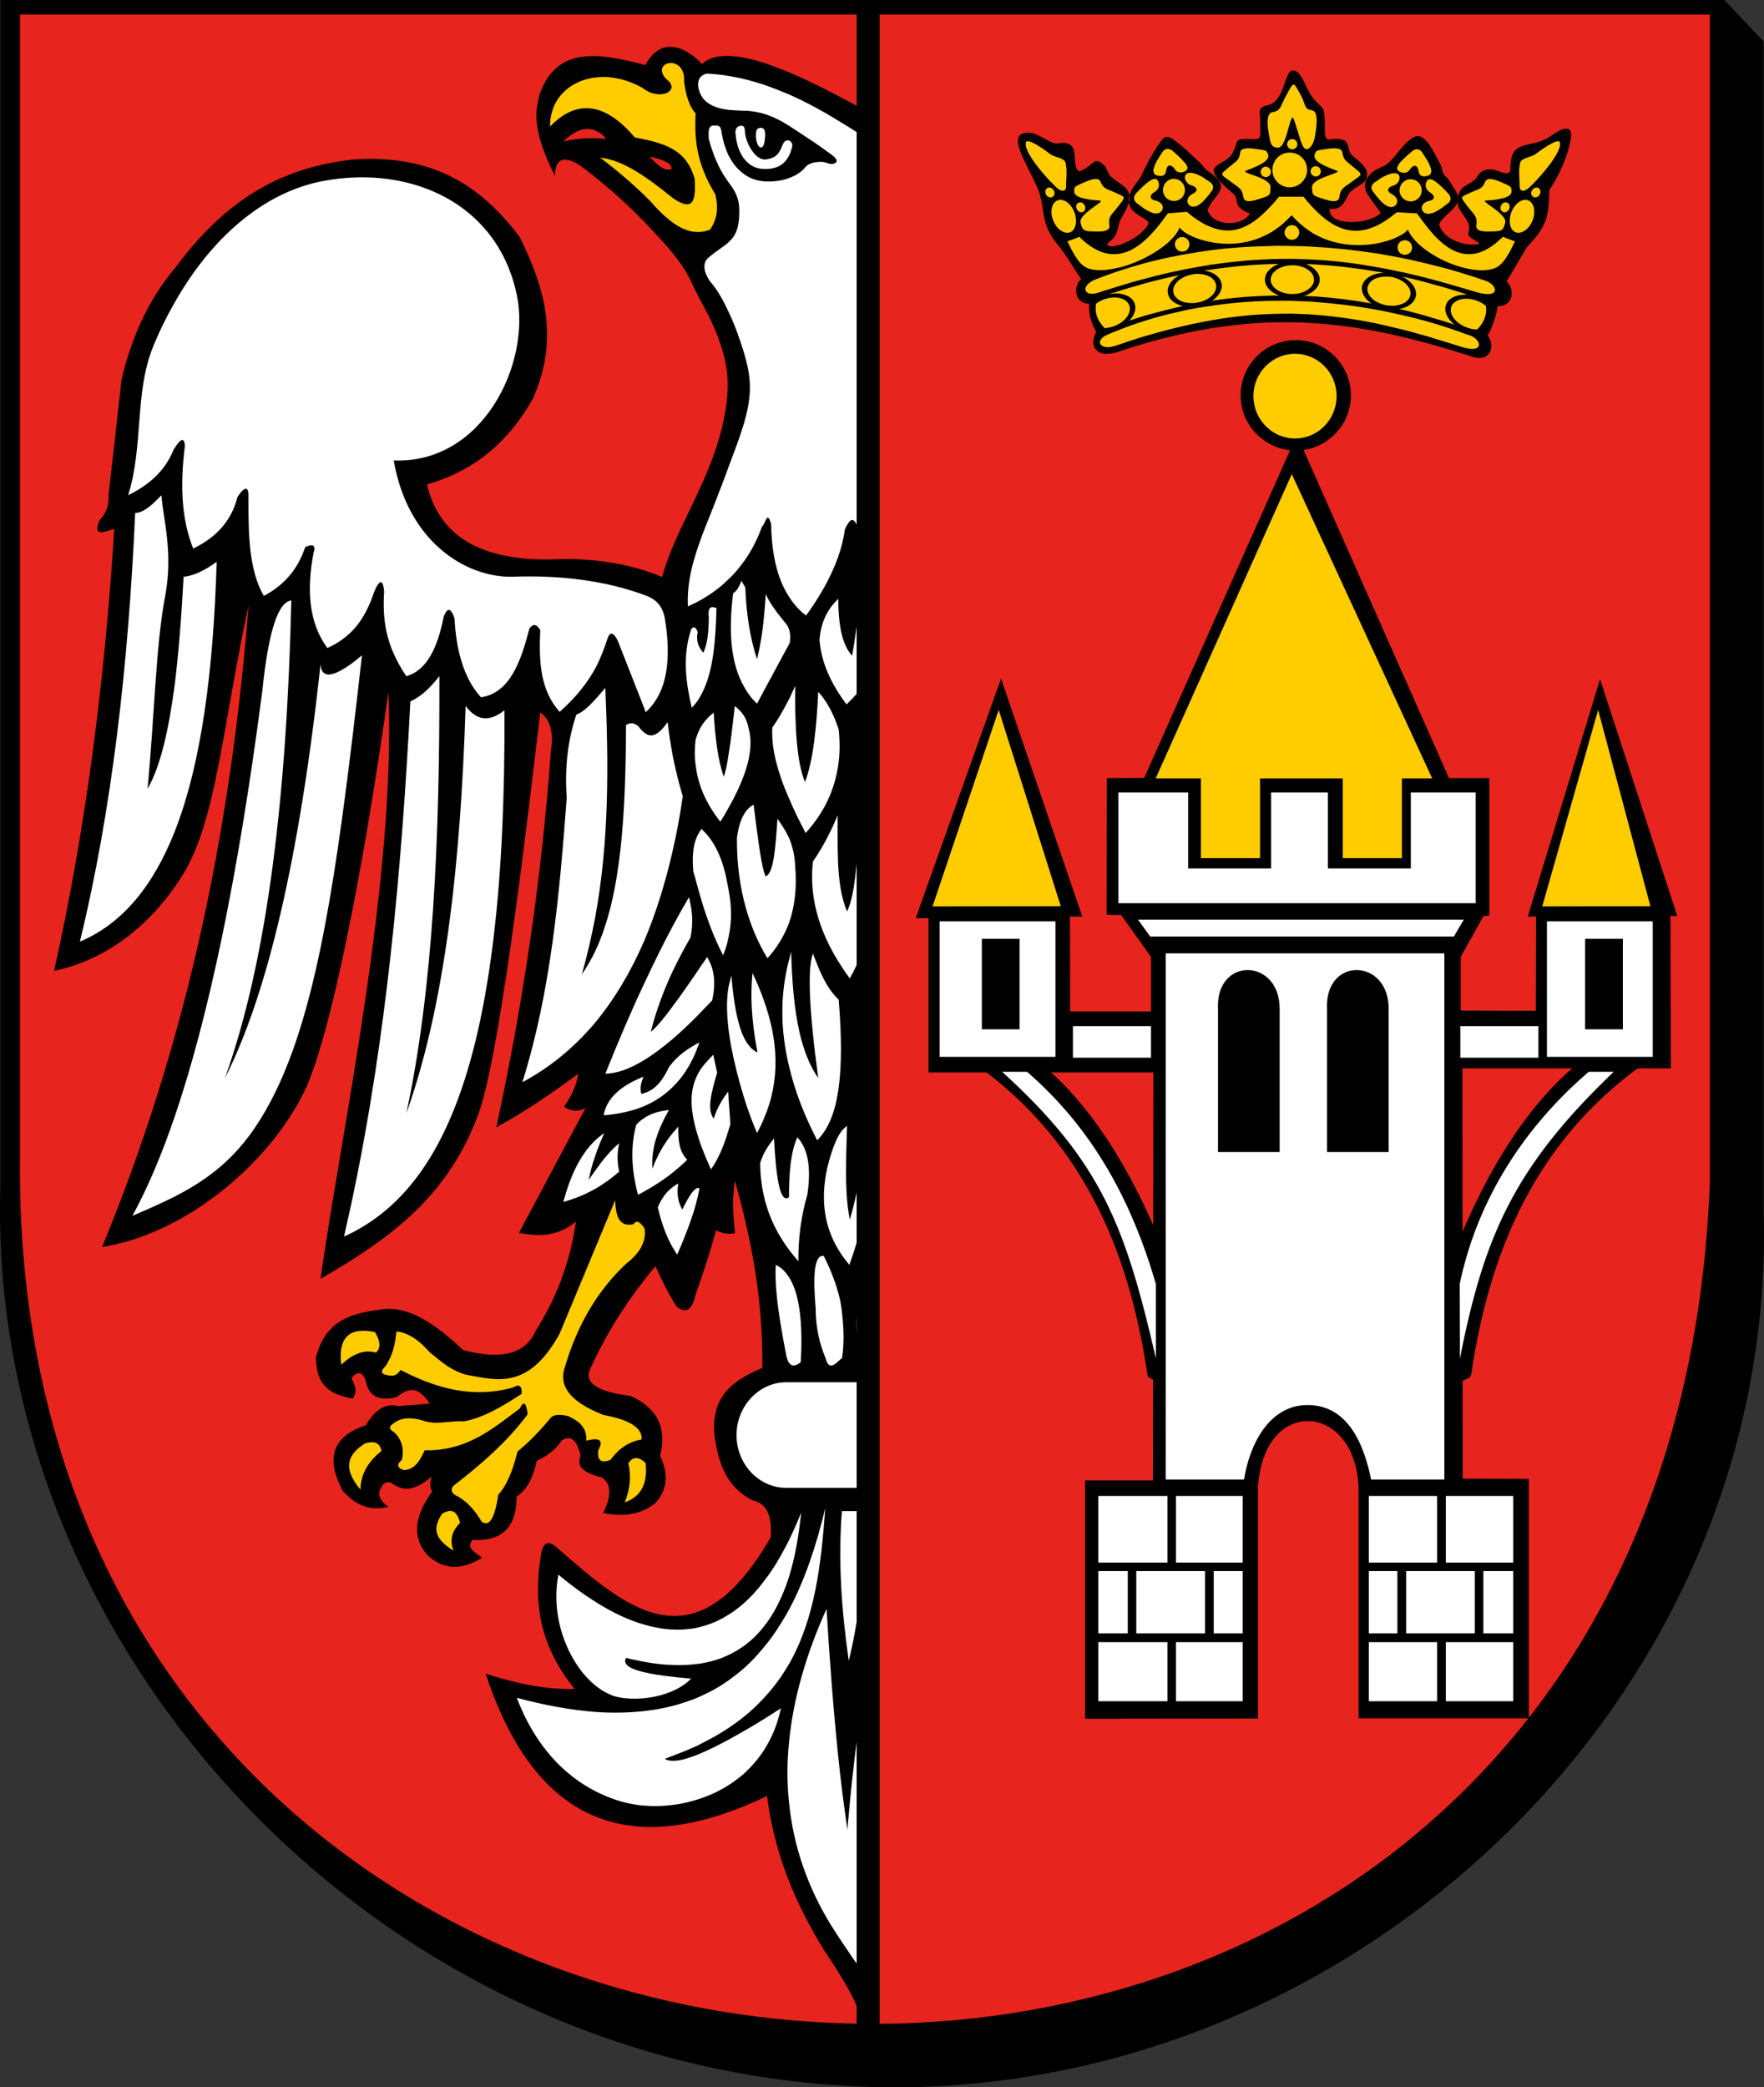
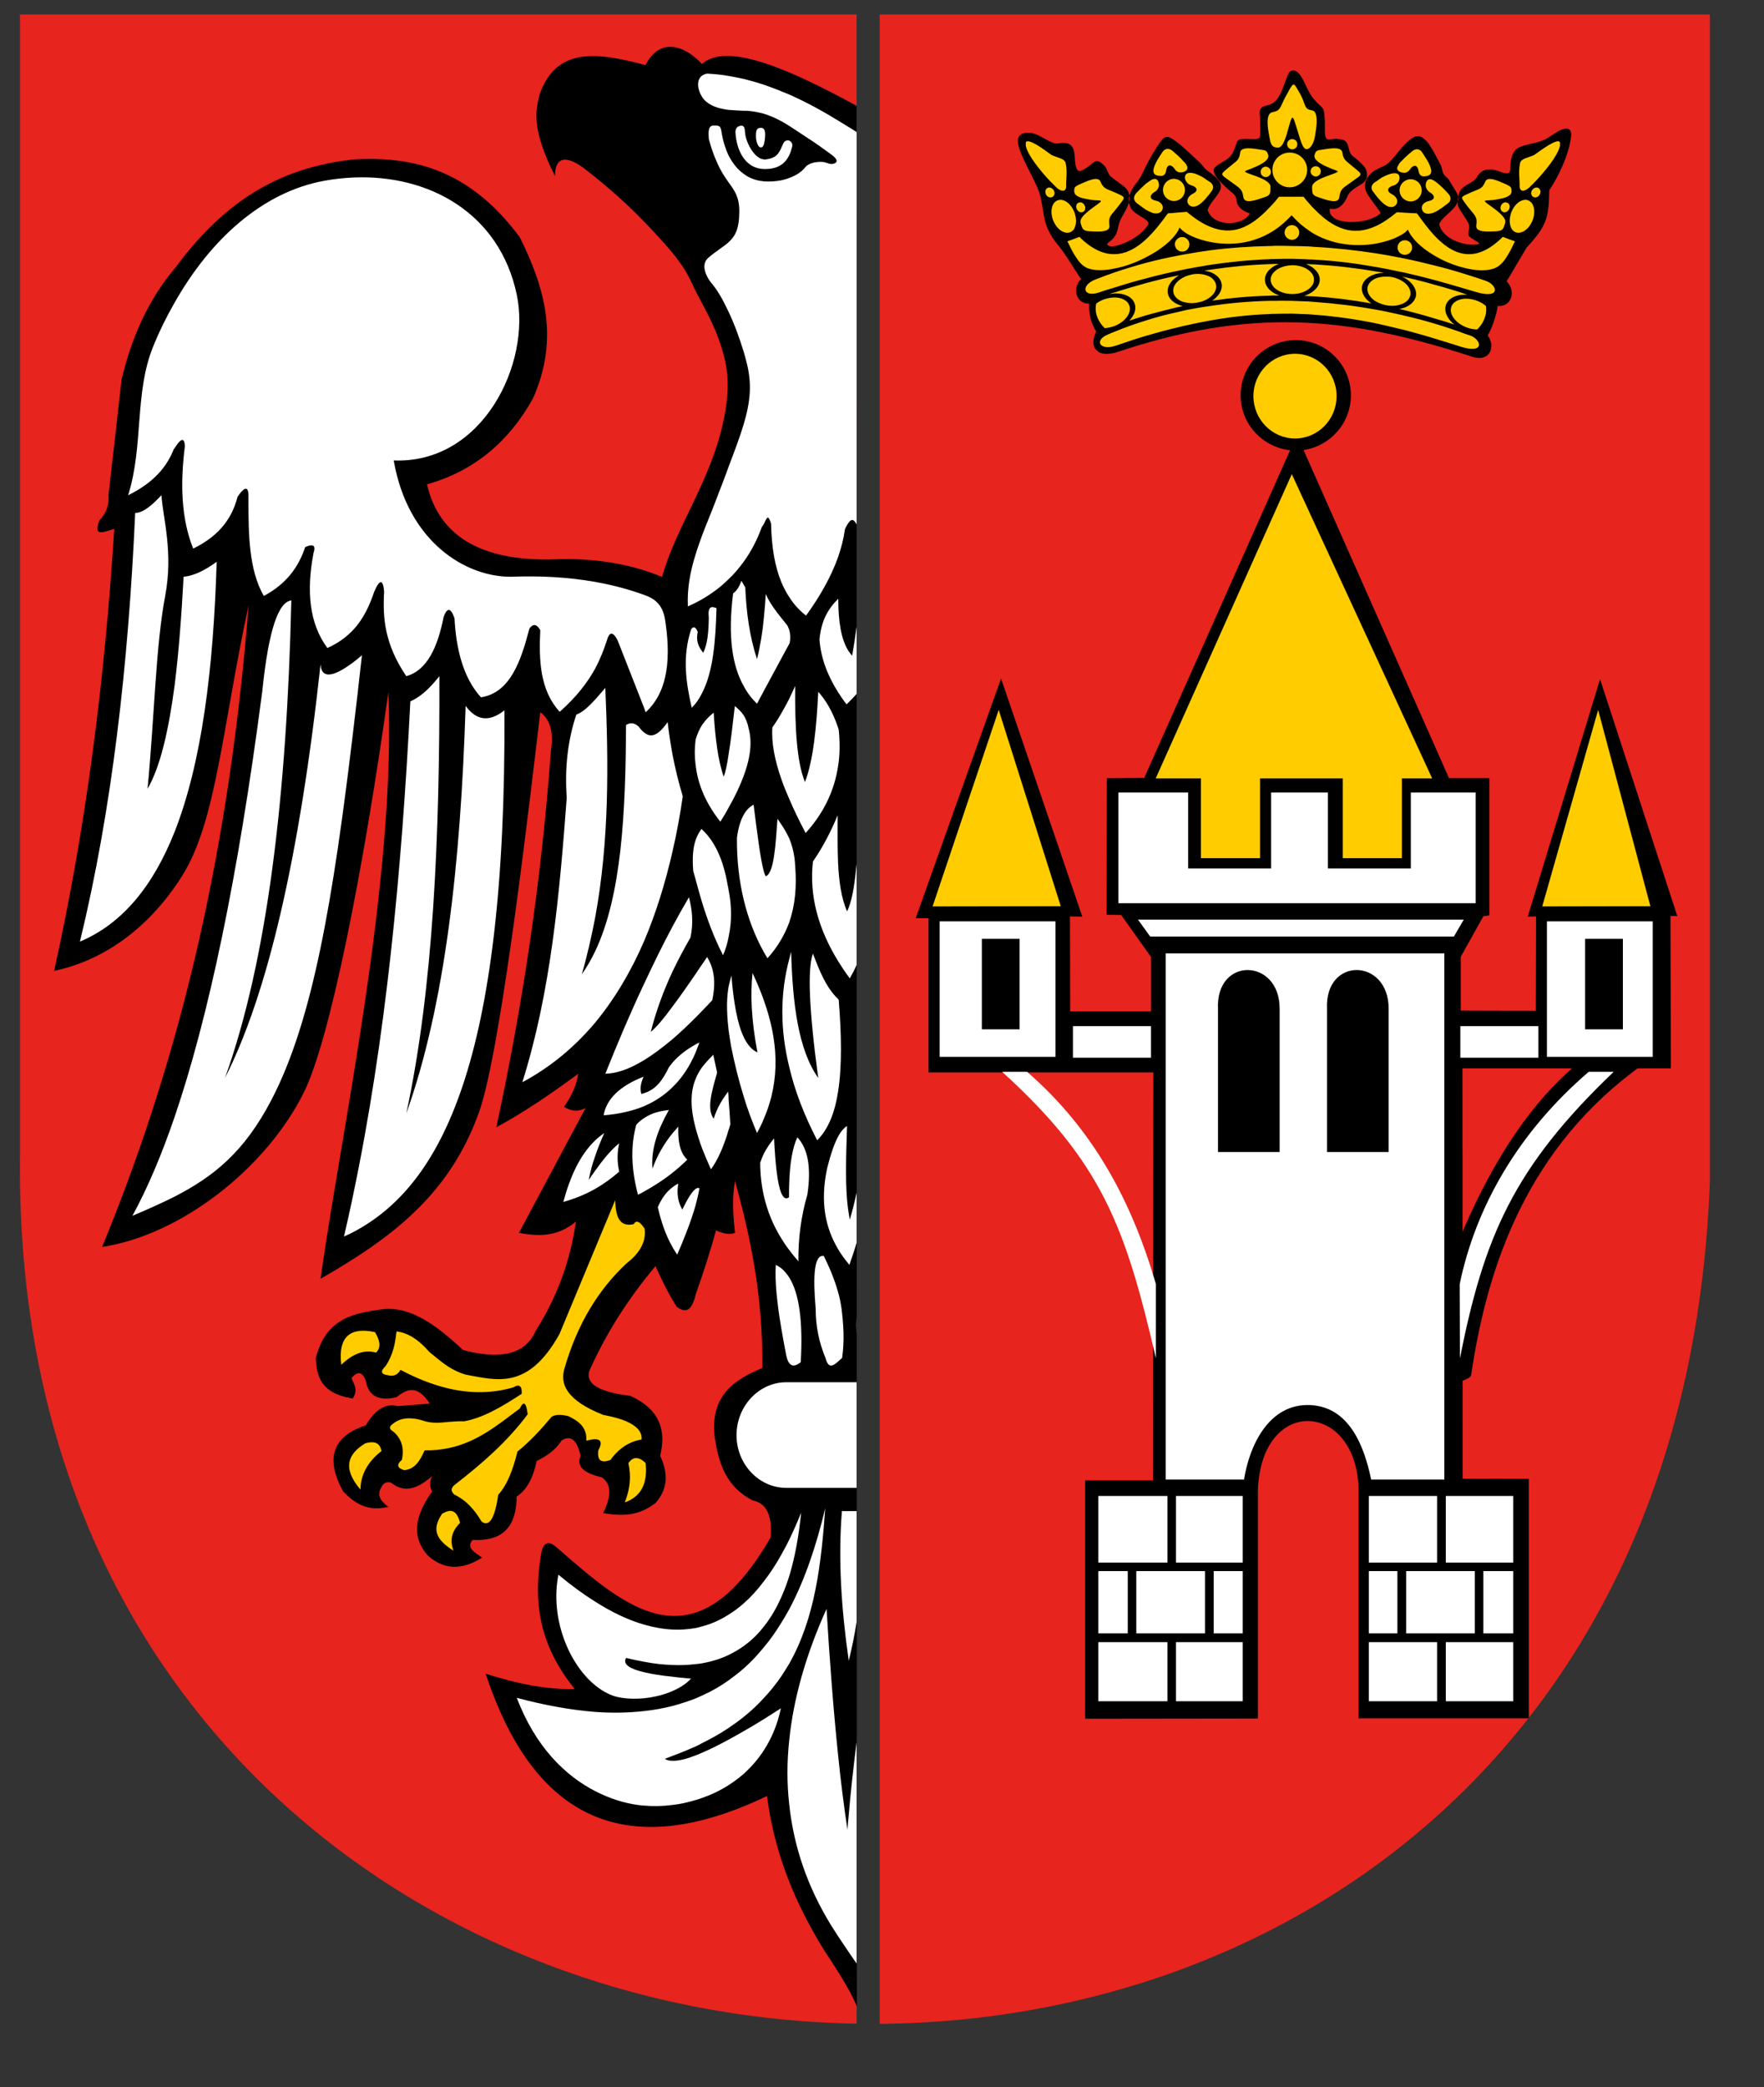
<svg xmlns="http://www.w3.org/2000/svg" xmlns:ns1="http://sodipodi.sourceforge.net/DTD/sodipodi-0.dtd" xmlns:ns2="http://www.inkscape.org/namespaces/inkscape" width="595.385" height="704.316" id="svg2" ns1:version="0.32" ns2:version="0.44.1" ns1:docname="POL powiat śremski COA.svg" ns1:docbase="C:\Documents and Settings\Mistrz\Pulpit">
  <rect width="100%" height="100%" fill="#333333" stroke="none" />
  <ns1:namedview ns2:window-height="480" ns2:window-width="640" ns2:pageshadow="2" ns2:pageopacity="0.0" guidetolerance="10.0" gridtolerance="10.0" objecttolerance="10.0" borderopacity="1.0" bordercolor="#666666" pagecolor="#ffffff" id="base" />
  <defs id="defs4">
    <marker id="ArrowEnd" viewBox="0 0 10 10" refX="0" refY="5" markerUnits="strokeWidth" markerWidth="4" markerHeight="3" orient="auto">
      <path d="M 0 0 L 10 5 L 0 10 z" id="path7" />
    </marker>
    <marker id="ArrowStart" viewBox="0 0 10 10" refX="10" refY="5" markerUnits="strokeWidth" markerWidth="4" markerHeight="3" orient="auto">
-       <path d="M 10 0 L 0 5 L 10 10 z" id="path10" />
+       <path d="M 10 0 L 10 10 z" id="path10" />
    </marker>
  </defs>
  <g id="g2898">
    <g id="g12" />
-     <path id="path18" d="M 0.121,0 L 582.025,0 L 595.273,14.04 L 595.273,408.528 C 600.025,574.992 453.433,710.64 290.713,704.088 C 127.201,697.536 -4.559,557.352 0.121,400.176 L 0.121,0 z " style="fill:black;fill-rule:evenodd;stroke:none" />
    <path id="path20" d="M 6.745,4.896 L 289.129,4.896 L 289.129,682.848 C 146.425,680.472 4.657,580.032 6.745,390.168 L 6.745,4.896 L 6.745,4.896 z M 296.905,4.896 L 577.129,4.896 L 577.129,398.232 C 570.289,589.536 434.353,681.84 296.905,682.92 L 296.905,4.896 z " style="fill:#e7241d;fill-rule:evenodd;stroke:none;fill-opacity:1" />
    <path id="path22" d="M 376.465,119.016 C 421.969,103.608 454.657,106.848 495.409,119.88 C 496.849,120.384 498.433,120.96 500.017,120.744 C 503.545,120.24 504.337,116.064 502.105,113.184 C 504.121,109.944 505.417,104.544 505.489,103.248 C 510.169,103.68 511.825,98.208 508.513,94.968 C 510.673,91.296 513.121,87.12 515.281,83.52 C 521.905,76.32 522.769,73.728 522.913,64.152 C 525.433,60.624 529.609,52.344 530.257,46.08 C 530.689,42.552 528.025,43.128 525.793,44.352 C 522.697,46.224 521.905,47.304 518.233,48.168 C 512.401,49.608 509.881,49.392 509.737,57.312 C 509.665,58.608 508.513,58.752 506.929,58.176 C 503.689,56.808 500.449,56.304 498.433,59.832 C 497.425,61.632 494.473,62.208 493.105,64.008 C 492.241,65.016 492.025,66.816 492.025,68.904 C 492.025,70.2 493.897,72.288 495.337,74.808 C 496.273,76.392 495.769,77.4 495.553,78.912 C 495.409,80.28 499.441,81.648 499.297,82.296 C 494.761,83.448 486.769,80.712 485.761,75.6 C 486.913,72.792 492.241,70.344 492.241,66.888 C 492.241,65.448 490.801,63.72 489.073,60.768 C 488.569,59.904 487.705,59.616 487.201,58.608 C 486.769,57.888 486.697,56.448 486.265,55.656 C 484.825,52.992 483.457,50.112 481.945,48.168 C 480.433,46.296 478.849,45.288 476.905,46.44 C 473.737,48.312 471.577,52.2 468.769,54.864 C 467.473,56.088 465.889,56.448 464.377,57.312 C 461.209,59.112 459.841,62.208 461.281,65.016 C 462.433,67.248 465.961,71.352 465.961,71.928 C 462.073,75.888 448.033,76.464 448.825,70.416 C 450.409,70.776 452.929,70.632 454.873,66.096 C 455.521,64.512 457.393,63.432 459.049,62.424 C 461.137,61.2 461.785,59.904 461.209,57.6 C 460.849,56.232 458.617,54.216 456.457,52.56 C 455.521,51.768 455.305,50.328 455.089,49.464 C 454.513,47.304 453.505,47.088 451.489,46.872 C 448.537,46.584 447.025,48.888 447.169,42.984 C 447.241,40.896 447.025,39.24 446.953,38.304 C 446.737,35.928 446.017,36.504 443.353,33.336 C 441.409,31.032 440.473,27.648 438.889,25.416 C 437.377,23.256 435.649,23.4 434.929,24.768 C 433.129,28.224 432.409,34.632 427.873,35.496 C 425.209,36 424.993,37.296 425.209,38.808 C 425.425,40.392 425.281,42.192 425.353,43.848 C 425.569,47.52 424.849,46.944 420.673,46.872 C 416.641,46.872 418.009,47.664 416.137,51.408 C 414.913,54.072 412.105,54.504 410.089,56.448 C 408.289,58.248 412.321,62.064 416.353,65.448 C 417.217,66.24 417.289,67.176 417.433,68.04 C 417.865,70.92 421.825,72 421.825,72 C 419.953,76.104 409.657,77.04 407.569,70.848 C 408.721,68.04 410.377,66.888 411.673,64.512 C 412.897,62.136 411.457,60.264 407.425,57.528 C 406.417,56.808 405.841,55.656 404.905,54.792 C 401.881,52.056 399.793,49.896 397.129,47.88 C 394.393,45.792 393.385,45.432 391.585,47.952 C 390.073,50.04 387.625,54.216 386.689,56.232 C 384.961,59.904 384.745,60.264 383.161,62.28 C 381.577,64.368 380.137,67.176 381.577,70.056 C 382.801,72.504 387.625,73.872 387.625,75.312 C 387.625,75.96 386.689,77.04 385.465,78.264 C 382.513,81.216 374.953,84.528 373.729,82.512 C 373.513,82.08 374.881,81.432 375.673,80.496 C 377.617,78.408 377.113,75.96 378.481,73.584 C 380.425,70.128 382.009,67.536 380.857,64.8 C 379.993,62.856 377.761,61.92 374.881,59.544 C 373.945,58.752 373.657,56.808 372.793,55.944 C 370.993,54.144 370.129,54 368.905,54.936 C 367.681,55.872 366.817,56.736 365.377,57.384 C 364.225,57.96 363.577,57.96 363.073,55.944 C 362.353,53.064 363.721,47.808 358.321,48.24 C 357.457,48.312 356.593,48.672 355.585,48.24 C 353.209,47.448 350.329,45.144 348.025,44.856 C 345.505,44.568 343.777,45.216 343.561,47.232 C 343.129,50.904 349.465,60.696 350.761,64.944 C 352.849,71.568 351.193,75.528 357.025,82.584 C 359.761,85.896 362.209,90.288 364.873,94.176 C 361.705,97.344 363.289,102.6 367.609,102.456 C 367.393,106.056 368.329,109.152 369.985,111.888 C 368.905,114.192 368.617,116.352 369.769,117.792 C 370.849,119.088 372.289,119.952 376.465,119.016 z " style="fill:black;fill-rule:evenodd;stroke:none" />
    <path id="path24" d="M 554.593,359.136 C 515.497,386.928 501.961,427.248 496.561,463.824 C 496.345,465.696 492.673,465.408 492.313,467.28 L 492.385,418.608 C 501.601,396.288 514.417,374.04 531.985,359.352 L 554.593,359.136 z " style="fill:black;fill-rule:evenodd;stroke:none" />
-     <path id="path26" d="M 329.305,359.136 C 368.329,386.928 381.865,427.248 387.265,463.824 C 387.553,465.696 391.153,465.408 391.513,467.28 L 391.441,418.608 C 382.225,396.288 369.409,374.04 351.913,359.352 L 329.305,359.136 z " style="fill:black;fill-rule:evenodd;stroke:none" />
    <path id="path28" d="M 435.433,151.92 L 386.185,262.512 L 373.585,262.584 L 373.513,308.664 L 378.409,308.736 L 388.489,322.92 L 388.489,341.28 L 361.201,341.28 L 361.129,309.24 L 365.305,309.312 L 337.873,228.96 L 309.073,309.816 L 313.393,309.816 L 313.393,361.872 L 389.281,361.872 L 389.137,499.536 L 366.241,499.536 L 366.241,579.96 L 424.561,579.888 L 424.561,502.776 C 425.785,470.592 458.041,472.968 458.545,502.632 L 458.545,579.816 L 516.001,579.816 L 516.001,499.032 L 493.681,498.96 L 493.609,360.504 L 563.953,360.504 L 563.809,309.096 L 566.113,309.096 L 540.049,229.176 L 515.641,309.312 L 518.449,309.24 L 518.377,341.064 L 493.033,340.992 L 493.033,322.848 L 500.665,309.168 L 502.681,308.88 L 502.681,262.584 L 489.073,262.584 L 439.969,151.848 C 448.969,150.552 455.953,142.776 455.953,133.416 C 455.953,123.12 447.601,114.768 437.377,114.768 C 427.081,114.768 418.729,123.12 418.729,133.416 C 418.729,142.992 426.073,150.912 435.433,151.92 z " style="fill:black;fill-rule:evenodd;stroke:none" />
    <path id="path30" d="M 384.097,310.32 L 494.041,310.32 L 490.729,316.008 L 388.201,316.008 L 384.097,310.32 z " style="fill:white;fill-rule:evenodd;stroke:none" />
    <path id="path32" d="M 393.457,321.696 L 487.489,321.696 L 487.489,499.248 L 462.793,499.248 C 460.489,488.16 455.521,474.768 442.273,474.12 C 428.233,473.472 421.681,487.872 419.881,499.248 L 393.457,499.248 L 393.457,321.696 z " style="fill:white;fill-rule:evenodd;stroke:none" />
    <path id="path34" d="M 317.137,356.616 L 356.233,356.616 L 356.233,310.896 L 317.137,310.896 L 317.137,356.616 z " style="fill:white;fill-rule:evenodd;stroke:none" />
    <path id="path36" d="M 362.137,356.904 L 388.489,356.904 L 388.489,346.248 L 362.137,346.248 L 362.137,356.904 z " style="fill:white;fill-rule:evenodd;stroke:none" />
    <path id="path38" d="M 338.233,361.656 C 372.001,392.328 379.849,414 390.145,458.352 L 390.145,433.296 C 382.009,405.432 369.121,381.168 346.657,361.656 L 338.233,361.656 z " style="fill:white;fill-rule:evenodd;stroke:none" />
    <path id="path40" d="M 522.121,356.616 L 557.833,356.616 L 557.833,310.896 L 522.121,310.896 L 522.121,356.616 z " style="fill:white;fill-rule:evenodd;stroke:none" />
    <path id="path42" d="M 544.657,361.656 C 510.817,393.984 500.881,417.384 492.745,458.352 L 492.673,433.296 C 498.073,407.304 512.329,382.176 536.233,361.656 L 544.657,361.656 z " style="fill:white;fill-rule:evenodd;stroke:none" />
    <path id="path44" d="M 492.889,356.904 L 519.241,356.904 L 519.241,346.248 L 492.889,346.248 L 492.889,356.904 z " style="fill:white;fill-rule:evenodd;stroke:none" />
    <path id="path46" d="M 331.393,347.328 L 344.137,347.328 L 344.137,316.8 L 331.393,316.8 L 331.393,347.328 z " style="fill:black;fill-rule:evenodd;stroke:none" />
    <path id="path48" d="M 535.009,347.328 L 547.753,347.328 L 547.753,316.8 L 535.009,316.8 L 535.009,347.328 z " style="fill:black;fill-rule:evenodd;stroke:none" />
    <path id="path50" d="M 377.473,267.408 L 401.017,267.408 L 401.017,293.04 L 429.025,293.04 L 429.025,267.408 L 448.177,267.408 L 448.177,293.04 L 476.185,293.04 L 476.185,267.408 L 498.073,267.408 L 498.073,304.776 L 377.473,304.776 L 377.473,267.408 z " style="fill:white;fill-rule:evenodd;stroke:none" />
    <path id="path52" d="M 370.705,504.792 L 394.033,504.792 L 394.033,527.256 L 370.705,527.256 L 370.705,504.792 L 370.705,504.792 z M 396.913,527.256 L 396.913,504.792 L 419.449,504.792 L 419.449,527.256 L 396.913,527.256 L 396.913,527.256 z M 419.449,530.136 L 419.449,551.16 L 409.657,551.16 L 409.657,530.136 L 419.449,530.136 L 419.449,530.136 z M 406.705,530.136 L 406.705,551.16 L 383.521,551.16 L 383.521,530.136 L 406.705,530.136 L 406.705,530.136 z M 380.641,530.136 L 380.641,551.16 L 370.705,551.16 L 370.705,530.136 L 380.641,530.136 L 380.641,530.136 z M 419.449,554.112 L 419.449,574.056 L 396.913,574.056 L 396.913,554.112 L 419.449,554.112 L 419.449,554.112 z M 394.033,554.112 L 394.033,574.056 L 370.705,574.056 L 370.705,554.112 L 394.033,554.112 z " style="fill:white;fill-rule:evenodd;stroke:none" />
    <path id="path54" d="M 462.001,504.792 L 485.041,504.792 L 485.041,527.256 L 462.001,527.256 L 462.001,504.792 L 462.001,504.792 z M 487.993,527.256 L 487.993,504.792 L 510.745,504.792 L 510.745,527.256 L 487.993,527.256 L 487.993,527.256 z M 510.745,530.136 L 510.745,551.16 L 500.665,551.16 L 500.665,530.136 L 510.745,530.136 L 510.745,530.136 z M 497.785,530.136 L 497.785,551.16 L 474.601,551.16 L 474.601,530.136 L 497.785,530.136 L 497.785,530.136 z M 471.649,530.136 L 471.649,551.16 L 462.001,551.16 L 462.001,530.136 L 471.649,530.136 L 471.649,530.136 z M 510.745,554.112 L 510.745,574.056 L 487.993,574.056 L 487.993,554.112 L 510.745,554.112 L 510.745,554.112 z M 485.041,554.112 L 485.041,574.056 L 462.001,574.056 L 462.001,554.112 L 485.041,554.112 z " style="fill:white;fill-rule:evenodd;stroke:none" />
    <path id="path56" d="M 411.097,388.728 L 431.905,388.728 L 431.905,340.344 C 431.905,323.208 410.233,322.704 411.097,340.488 L 411.097,388.728 z " style="fill:black;fill-rule:evenodd;stroke:none" />
    <path id="path58" d="M 447.889,388.728 L 468.697,388.728 L 468.697,340.344 C 468.697,323.208 447.025,322.704 447.889,340.488 L 447.889,388.728 z " style="fill:black;fill-rule:evenodd;stroke:none" />
    <path id="path60" d="M 437.089,119.376 C 444.865,119.376 451.129,125.784 451.129,133.632 C 451.129,141.552 444.865,147.96 437.089,147.96 C 429.385,147.96 423.049,141.552 423.049,133.632 C 423.049,125.784 429.385,119.376 437.089,119.376 L 437.089,119.376 z M 314.761,305.856 L 337.081,239.544 L 358.033,305.784 L 314.761,305.856 L 314.761,305.856 z M 520.537,305.856 L 539.401,239.544 L 557.041,305.784 L 520.537,305.856 L 520.537,305.856 z M 473.161,262.656 L 473.161,289.584 L 453.217,289.584 L 453.217,262.656 L 425.281,262.656 L 425.281,289.584 L 405.337,289.584 L 405.337,262.656 L 390.073,262.656 L 436.009,159.984 L 483.385,262.656 L 473.161,262.656 z " style="fill:#fc0;fill-rule:evenodd;stroke:none" />
    <path id="path62" d="M 526.513,48.024 L 526.513,49.176 C 526.513,49.176 526.513,49.176 526.513,49.248 C 525.721,52.632 521.545,57.672 518.377,61.056 L 518.377,51.912 C 520.177,50.616 525.793,46.44 526.513,48.024 L 526.513,48.024 z M 518.377,66.6 L 518.377,63.288 C 518.665,63.216 518.953,63.288 519.241,63.432 C 519.961,63.864 520.177,64.872 519.673,65.664 C 519.385,66.24 518.881,66.528 518.377,66.6 z M 518.377,51.912 L 518.377,61.056 C 517.513,61.92 516.793,62.712 516.145,63.288 C 514.273,64.944 512.761,64.728 512.905,62.424 C 512.905,60.408 512.473,57.744 513.049,55.08 C 513.409,53.424 515.569,53.352 517.873,52.272 C 517.945,52.2 518.089,52.128 518.377,51.912 L 518.377,51.912 z M 518.377,63.288 C 517.873,63.36 517.369,63.72 517.081,64.224 C 516.577,65.016 516.793,66.024 517.513,66.456 C 517.801,66.6 518.089,66.672 518.377,66.6 L 518.377,63.288 L 518.377,63.288 z M 509.881,84.384 L 509.881,80.928 L 511.321,81.432 C 510.817,82.512 510.313,83.448 509.881,84.384 L 509.881,84.384 z M 509.881,76.464 L 509.881,72.36 C 509.953,71.928 510.169,71.424 510.385,70.992 C 511.753,68.112 514.417,66.672 516.217,67.824 C 518.017,68.904 518.377,72.144 517.009,74.952 C 515.641,77.832 512.977,79.272 511.177,78.192 C 510.601,77.832 510.097,77.256 509.881,76.464 L 509.881,76.464 z M 509.881,65.52 L 509.881,63.144 C 510.097,63.504 510.169,63.864 510.169,64.512 C 510.169,64.872 510.097,65.232 509.881,65.52 z M 509.881,63.144 L 509.881,65.52 C 509.449,66.024 508.801,66.384 508.009,66.672 L 508.009,62.064 C 508.153,62.136 508.369,62.208 508.513,62.28 C 509.233,62.64 509.593,62.856 509.881,63.144 L 509.881,63.144 z M 509.881,72.36 L 509.881,76.464 C 509.449,75.312 509.449,73.872 509.881,72.36 L 509.881,72.36 z M 509.881,80.928 L 509.881,84.384 C 509.233,85.536 508.657,86.544 508.009,87.48 L 508.009,80.208 L 509.881,80.928 L 509.881,80.928 z M 508.009,75.312 L 508.009,74.232 C 508.081,74.592 508.153,74.88 508.009,75.24 C 508.009,75.24 508.009,75.312 508.009,75.312 L 508.009,75.312 z M 508.009,71.64 L 508.009,68.256 C 508.297,68.256 508.585,68.328 508.873,68.472 C 509.593,68.832 509.737,69.84 509.305,70.704 C 508.945,71.208 508.513,71.568 508.009,71.64 z M 508.009,62.064 L 508.009,66.672 C 506.857,67.032 505.561,67.248 504.265,67.464 C 501.169,67.824 499.801,67.176 502.969,69.408 C 504.985,70.848 507.433,72.648 508.009,74.232 L 508.009,75.312 C 507.433,77.112 507.361,77.904 504.985,78.048 C 501.961,78.192 497.929,78.48 498.289,76.032 C 498.721,73.008 497.785,72.792 495.193,69.48 C 494.905,69.048 494.617,68.688 494.401,68.4 L 494.401,65.88 C 494.833,65.664 495.481,65.376 496.273,65.016 C 499.585,63.576 500.233,63.792 501.313,61.272 C 502.105,59.4 505.417,60.912 508.009,62.064 L 508.009,62.064 z M 508.009,68.256 C 507.505,68.328 507.001,68.688 506.713,69.192 C 506.209,70.056 506.425,71.064 507.145,71.424 C 507.361,71.64 507.649,71.64 508.009,71.64 L 508.009,68.256 L 508.009,68.256 z M 508.009,80.208 L 508.009,87.48 C 506.785,89.136 505.489,90.288 503.833,90.72 C 501.241,91.512 497.929,91.296 494.401,90.432 L 494.401,85.68 C 498.217,86.184 502.465,84.672 507.217,79.92 L 508.009,80.208 L 508.009,80.208 z M 494.401,117.36 L 494.401,112.608 C 495.049,112.824 495.697,113.04 496.345,113.256 C 499.873,114.624 501.025,119.016 494.401,117.36 L 494.401,117.36 z M 494.401,110.232 L 494.401,100.8 C 495.625,100.728 497.065,100.944 498.433,101.448 C 499.657,101.88 500.665,102.528 501.529,103.248 C 502.033,106.416 500.521,109.296 498.577,111.168 C 497.497,111.168 496.273,110.952 495.121,110.52 C 494.833,110.448 494.617,110.304 494.401,110.232 L 494.401,110.232 z M 494.401,99.432 L 494.401,99.144 C 494.689,99.288 495.049,99.36 495.337,99.504 C 495.049,99.432 494.689,99.432 494.401,99.432 L 494.401,99.432 z M 494.401,97.416 C 495.625,97.776 496.849,98.136 498.073,98.496 C 506.641,101.088 505.561,96.192 501.457,94.752 C 499.153,93.96 496.777,93.168 494.401,92.448 L 494.401,97.416 z M 494.401,65.88 L 494.401,68.4 C 493.249,66.888 493.105,66.528 494.401,65.88 L 494.401,65.88 z M 494.401,85.68 L 494.401,90.432 C 490.801,89.568 487.057,88.056 483.817,86.04 L 483.817,79.128 C 486.913,82.512 490.441,85.176 494.401,85.68 L 494.401,85.68 z M 494.401,92.448 C 490.945,91.368 487.417,90.36 483.817,89.496 L 483.817,94.392 C 487.273,95.328 490.801,96.336 494.401,97.416 L 494.401,92.448 L 494.401,92.448 z M 494.401,99.144 L 494.401,99.432 C 491.377,99.432 488.857,100.656 488.065,102.816 C 487.273,104.976 488.425,107.568 490.873,109.512 C 488.497,108.72 486.121,108 483.817,107.352 L 483.817,95.976 C 487.345,96.912 490.945,97.992 494.401,99.144 L 494.401,99.144 z M 494.401,100.8 C 492.241,100.944 490.441,101.88 489.865,103.464 C 489.001,105.84 491.017,108.72 494.401,110.232 L 494.401,100.8 L 494.401,100.8 z M 494.401,112.608 C 490.945,111.312 487.417,110.16 483.817,109.08 L 483.817,114.12 C 486.841,115.056 490.009,115.992 493.105,117 C 493.609,117.144 494.041,117.288 494.401,117.36 L 494.401,112.608 L 494.401,112.608 z M 483.817,71.784 L 483.817,67.032 C 484.033,66.744 483.961,66.384 483.817,66.024 L 483.817,60.84 C 484.177,61.056 484.537,61.344 484.897,61.56 C 486.769,63.144 487.417,63.792 488.785,65.304 C 489.721,66.312 490.081,67.752 488.425,68.832 C 487.705,69.336 485.761,70.992 483.817,71.784 z M 483.817,60.84 L 483.817,66.024 C 483.601,65.592 483.169,65.232 482.665,64.944 C 481.585,64.296 480.937,63 481.297,61.776 C 481.729,60.192 482.809,60.264 483.817,60.84 L 483.817,60.84 z M 483.817,67.032 L 483.817,71.784 C 483.529,71.856 483.313,71.928 483.097,72 C 481.513,72.432 480.145,71.856 479.929,70.488 C 479.641,69.048 480.937,68.112 482.305,67.824 C 483.097,67.608 483.601,67.392 483.817,67.032 L 483.817,67.032 z M 483.817,79.128 C 481.801,76.896 480.001,74.448 478.273,72 L 474.169,71.784 L 474.169,78.48 C 474.601,78.12 474.961,77.76 475.177,77.472 C 476.473,80.568 479.785,83.664 483.817,86.04 L 483.817,79.128 L 483.817,79.128 z M 483.817,89.496 L 483.817,94.392 C 480.577,93.528 477.337,92.736 474.169,92.016 L 474.169,87.264 C 477.409,87.912 480.649,88.704 483.817,89.496 L 483.817,89.496 z M 483.817,95.976 C 480.649,95.04 477.409,94.248 474.169,93.528 L 474.169,93.816 C 476.761,95.328 478.273,97.632 477.913,99.864 C 477.553,101.592 476.185,102.96 474.169,103.752 L 474.169,104.688 C 477.337,105.48 480.577,106.344 483.817,107.352 L 483.817,95.976 L 483.817,95.976 z M 483.817,109.08 L 483.817,114.12 C 480.577,113.112 477.337,112.248 474.169,111.384 L 474.169,106.56 C 477.409,107.28 480.649,108.144 483.817,109.08 L 483.817,109.08 z M 474.169,102.096 L 474.169,95.472 C 475.537,96.624 476.257,98.064 476.041,99.504 C 475.825,100.584 475.177,101.448 474.169,102.096 L 474.169,102.096 z M 474.169,85.968 L 474.169,81.072 C 474.169,81.072 474.169,81.072 474.169,81.072 C 475.537,81.072 476.617,82.152 476.617,83.52 C 476.617,84.888 475.537,85.968 474.169,85.968 C 474.169,85.968 474.169,85.968 474.169,85.968 L 474.169,85.968 z M 474.169,67.392 C 474.745,67.752 475.393,67.968 476.113,67.968 C 478.201,67.968 479.857,66.312 479.857,64.224 C 479.857,62.136 478.201,60.48 476.113,60.48 C 475.393,60.48 474.745,60.696 474.169,61.056 L 474.169,67.392 L 474.169,67.392 z M 474.169,58.32 L 474.169,53.208 C 474.961,52.416 475.609,51.912 476.617,51.048 C 477.625,50.184 479.137,49.896 480.145,51.624 C 480.649,52.488 482.521,54.936 483.025,57.168 C 483.313,58.752 482.449,59.328 481.081,59.472 C 479.713,59.688 478.993,59.04 478.777,57.672 C 478.345,55.08 476.689,55.872 475.897,57.168 C 475.465,57.816 474.817,58.248 474.169,58.32 z M 474.169,53.208 L 474.169,58.32 C 473.737,58.32 473.377,58.248 472.945,58.176 C 472.513,58.032 472.225,57.816 472.009,57.672 L 472.009,55.656 C 472.153,55.296 472.441,55.008 472.657,54.72 C 473.233,54.144 473.737,53.64 474.169,53.208 L 474.169,53.208 z M 474.169,61.056 L 474.169,67.392 C 473.089,66.744 472.369,65.52 472.369,64.224 C 472.369,62.928 473.089,61.704 474.169,61.056 L 474.169,61.056 z M 474.169,71.784 L 474.169,78.48 C 473.593,78.912 472.873,79.344 472.009,79.776 L 472.009,71.64 L 474.169,71.784 L 474.169,71.784 z M 474.169,81.072 L 474.169,85.968 C 473.233,85.968 472.369,85.464 472.009,84.672 L 472.009,82.368 C 472.369,81.576 473.233,81.072 474.169,81.072 L 474.169,81.072 z M 474.169,87.264 L 474.169,92.016 C 473.449,91.872 472.729,91.728 472.009,91.584 L 472.009,86.832 C 472.729,86.976 473.449,87.12 474.169,87.264 L 474.169,87.264 z M 474.169,93.528 L 474.169,93.816 C 473.809,93.6 473.521,93.456 473.233,93.312 C 473.521,93.384 473.809,93.456 474.169,93.528 L 474.169,93.528 z M 474.169,95.472 L 474.169,102.096 C 473.521,102.456 472.801,102.744 472.009,102.96 L 472.009,94.176 C 472.801,94.536 473.521,94.968 474.169,95.472 L 474.169,95.472 z M 474.169,103.752 L 474.169,104.688 C 473.521,104.544 472.873,104.4 472.225,104.256 C 472.945,104.184 473.521,103.968 474.169,103.752 L 474.169,103.752 z M 474.169,106.56 L 474.169,111.384 C 473.449,111.24 472.729,111.024 472.009,110.88 L 472.009,106.056 C 472.729,106.2 473.449,106.344 474.169,106.56 L 474.169,106.56 z M 472.009,61.344 L 472.009,58.896 C 472.225,59.112 472.369,59.472 472.369,59.976 C 472.369,60.48 472.225,60.984 472.009,61.344 z M 472.009,55.656 L 472.009,57.672 C 471.361,57.096 471.505,56.376 472.009,55.656 L 472.009,55.656 z M 472.009,58.896 L 472.009,61.344 C 471.577,61.992 470.929,62.496 470.209,62.64 C 468.769,63 467.473,64.296 469.777,65.52 C 471.073,66.168 472.009,67.464 471.433,68.688 C 470.785,69.984 469.345,70.2 467.977,69.408 C 466.465,68.544 465.169,66.888 464.305,65.808 L 464.305,61.344 C 465.889,60.336 465.817,60.048 468.049,59.112 C 469.201,58.608 471.145,58.032 472.009,58.896 L 472.009,58.896 z M 472.009,71.64 L 472.009,79.776 C 470.065,80.784 467.401,81.648 464.305,82.224 L 464.305,76.32 C 466.537,75.312 468.913,73.728 471.433,71.64 L 472.009,71.64 L 472.009,71.64 z M 472.009,82.368 L 472.009,84.672 C 471.793,84.312 471.721,83.952 471.721,83.52 C 471.721,83.088 471.793,82.656 472.009,82.368 L 472.009,82.368 z M 472.009,86.832 L 472.009,91.584 C 469.417,91.008 466.897,90.504 464.305,90.072 L 464.305,85.464 C 466.897,85.896 469.489,86.328 472.009,86.832 L 472.009,86.832 z M 472.009,94.176 L 472.009,102.96 C 470.785,103.248 469.417,103.248 467.977,103.032 C 466.537,102.744 465.313,102.24 464.305,101.664 L 464.305,93.96 C 465.745,93.384 467.617,93.168 469.633,93.456 C 470.497,93.6 471.289,93.888 472.009,94.176 L 472.009,94.176 z M 472.009,106.056 L 472.009,110.88 C 469.417,110.232 466.825,109.656 464.305,109.08 L 464.305,104.472 C 466.897,104.904 469.489,105.48 472.009,106.056 L 472.009,106.056 z M 464.305,92.448 C 465.169,92.232 466.105,92.088 467.041,92.016 C 466.105,91.872 465.241,91.728 464.305,91.584 L 464.305,92.448 z M 464.305,61.344 L 464.305,65.808 C 464.017,65.448 463.801,65.088 463.657,64.944 C 462.289,63.432 463.009,62.136 464.161,61.416 C 464.233,61.416 464.233,61.344 464.305,61.344 L 464.305,61.344 z M 464.305,76.32 L 464.305,82.224 C 458.257,83.232 450.625,82.872 443.641,78.984 L 443.641,70.56 C 450.193,77.328 456.673,79.776 464.305,76.32 L 464.305,76.32 z M 464.305,85.464 L 464.305,90.072 C 457.465,88.848 450.625,87.984 443.641,87.624 L 443.641,83.304 C 450.697,83.664 457.609,84.456 464.305,85.464 L 464.305,85.464 z M 464.305,91.584 C 457.609,90.432 450.697,89.64 443.641,89.208 L 443.641,90.792 C 444.793,91.8 445.441,93.024 445.441,94.392 C 445.441,95.688 444.793,96.912 443.641,97.92 L 443.641,100.008 C 450.049,100.44 456.457,101.232 462.865,102.384 C 460.633,100.872 459.337,98.712 459.697,96.624 C 460.057,94.68 461.857,93.168 464.305,92.448 L 464.305,91.584 L 464.305,91.584 z M 464.305,93.96 L 464.305,101.664 C 462.361,100.44 461.281,98.712 461.569,96.984 C 461.785,95.688 462.865,94.608 464.305,93.96 L 464.305,93.96 z M 464.305,104.472 L 464.305,109.08 C 457.465,107.712 450.625,106.704 443.641,106.2 L 443.641,101.88 C 450.697,102.384 457.609,103.248 464.305,104.472 L 464.305,104.472 z M 443.641,65.952 L 443.641,61.632 C 444.865,60.48 447.313,59.616 449.329,58.896 C 453.001,57.6 451.489,57.888 448.609,56.592 C 446.017,55.512 443.137,54 443.713,52.2 C 444.073,51.12 444.217,50.76 445.945,50.544 C 448.753,50.112 452.785,49.32 453.073,51.48 C 453.505,54.144 454.225,54.144 456.889,56.448 C 460.057,59.04 459.913,58.68 456.745,60.984 C 453.361,63.504 452.425,63.504 452.065,66.528 C 451.705,68.976 447.889,67.536 445.081,66.6 C 444.433,66.384 443.929,66.168 443.641,65.952 L 443.641,65.952 z M 443.641,59.472 C 443.785,59.544 443.929,59.544 444.073,59.544 C 445.081,59.544 445.801,58.752 445.801,57.816 C 445.801,56.88 445.081,56.088 444.073,56.088 C 443.929,56.088 443.785,56.088 443.641,56.16 L 443.641,59.472 L 443.641,59.472 z M 443.641,46.872 L 443.641,37.656 C 444.865,39.024 444.361,42.84 443.857,45.864 C 443.785,46.224 443.713,46.584 443.641,46.872 z M 443.641,37.656 L 443.641,46.872 C 443.281,48.312 442.633,49.464 441.841,50.04 L 441.841,37.008 C 442.129,37.08 442.417,37.152 442.777,37.224 C 443.137,37.296 443.425,37.44 443.641,37.656 L 443.641,37.656 z M 443.641,56.16 L 443.641,59.472 C 442.921,59.256 442.345,58.608 442.345,57.816 C 442.345,57.024 442.921,56.304 443.641,56.16 L 443.641,56.16 z M 443.641,61.632 L 443.641,65.952 C 442.777,65.304 442.921,64.512 442.849,63.072 C 442.849,62.568 443.137,62.064 443.641,61.632 L 443.641,61.632 z M 443.641,70.56 L 443.641,78.984 C 443.065,78.624 442.417,78.264 441.841,77.832 L 441.841,68.616 C 442.417,69.336 443.065,69.984 443.641,70.56 L 443.641,70.56 z M 443.641,83.304 L 443.641,87.624 C 443.065,87.552 442.417,87.552 441.841,87.552 L 441.841,83.16 C 442.417,83.232 443.065,83.232 443.641,83.304 L 443.641,83.304 z M 443.641,89.208 L 443.641,90.792 C 443.137,90.288 442.561,89.928 441.841,89.568 L 441.841,89.136 C 442.417,89.208 443.065,89.208 443.641,89.208 L 443.641,89.208 z M 443.641,97.92 L 443.641,100.008 C 443.065,100.008 442.417,99.936 441.841,99.936 L 441.841,99.144 C 442.561,98.784 443.137,98.424 443.641,97.92 L 443.641,97.92 z M 443.641,101.88 L 443.641,106.2 C 443.065,106.128 442.417,106.128 441.841,106.056 L 441.841,101.736 C 442.417,101.808 443.065,101.808 443.641,101.88 L 443.641,101.88 z M 441.841,97.416 L 441.841,91.296 C 442.921,92.16 443.497,93.168 443.497,94.392 C 443.497,95.544 442.921,96.552 441.841,97.416 z M 441.841,37.008 L 441.841,50.04 C 441.697,50.112 441.553,50.184 441.409,50.256 C 439.609,51.048 438.817,46.584 437.665,43.2 C 436.945,40.968 436.585,39.456 436.153,39.744 L 436.153,28.8 C 436.873,28.008 437.233,28.944 438.817,31.68 C 440.545,34.776 440.185,36.36 441.841,37.008 L 441.841,37.008 z M 441.841,68.616 L 441.841,77.832 C 439.897,76.536 437.953,74.88 436.153,72.864 L 436.153,66.384 L 439.969,66.384 C 440.617,67.176 441.193,67.968 441.841,68.616 L 441.841,68.616 z M 441.841,83.16 L 441.841,87.552 C 439.969,87.408 438.097,87.408 436.153,87.336 L 436.153,83.016 C 438.097,83.016 439.969,83.088 441.841,83.16 L 441.841,83.16 z M 441.841,89.136 L 441.841,89.568 C 441.553,89.424 441.193,89.28 440.905,89.136 C 441.193,89.136 441.553,89.136 441.841,89.136 L 441.841,89.136 z M 441.841,91.296 C 440.545,90.216 438.457,89.496 436.225,89.496 C 436.153,89.496 436.153,89.496 436.153,89.496 L 436.153,99.216 C 436.153,99.216 436.153,99.216 436.225,99.216 C 438.457,99.216 440.545,98.496 441.841,97.416 L 441.841,91.296 L 441.841,91.296 z M 441.841,99.144 L 441.841,99.936 C 441.337,99.864 440.761,99.864 440.185,99.864 C 440.761,99.648 441.337,99.432 441.841,99.144 L 441.841,99.144 z M 441.841,101.736 L 441.841,106.056 C 439.969,105.984 438.097,105.912 436.153,105.84 L 436.153,101.52 C 438.097,101.592 439.969,101.664 441.841,101.736 L 441.841,101.736 z M 436.153,80.928 C 437.449,80.856 438.529,79.776 438.529,78.48 C 438.529,77.112 437.449,76.032 436.153,75.96 L 436.153,80.928 L 436.153,80.928 z M 436.153,63.144 L 436.153,51.552 C 438.961,51.912 441.193,54.36 441.193,57.312 C 441.193,60.264 438.961,62.712 436.153,63.144 L 436.153,63.144 z M 436.153,50.4 C 436.153,50.4 436.153,50.4 436.153,50.4 C 437.089,50.4 437.881,49.608 437.881,48.672 C 437.881,47.664 437.089,46.944 436.153,46.944 C 436.153,46.944 436.153,46.944 436.153,46.944 L 436.153,50.4 z M 436.153,28.8 L 436.153,39.744 C 435.865,39.888 435.577,40.752 435.073,42.552 C 434.065,46.224 433.129,49.824 431.257,49.824 C 430.897,49.824 430.609,49.752 430.321,49.68 L 430.321,37.656 C 432.481,37.008 432.193,35.496 434.497,31.536 C 435.289,30.096 435.793,29.16 436.153,28.8 L 436.153,28.8 z M 436.153,46.944 C 435.217,46.944 434.425,47.664 434.425,48.672 C 434.425,49.608 435.217,50.4 436.153,50.4 L 436.153,46.944 L 436.153,46.944 z M 436.153,51.552 L 436.153,63.144 C 435.865,63.144 435.577,63.216 435.289,63.216 C 433.201,63.216 431.329,62.064 430.321,60.408 L 430.321,54.288 C 431.329,52.56 433.201,51.48 435.289,51.48 C 435.577,51.48 435.865,51.48 436.153,51.552 L 436.153,51.552 z M 436.153,66.384 L 436.153,72.864 C 436.081,72.792 436.009,72.72 435.937,72.648 C 434.137,74.592 432.265,76.248 430.321,77.544 L 430.321,68.04 C 430.753,67.464 431.185,66.96 431.689,66.384 L 436.153,66.384 L 436.153,66.384 z M 436.153,75.96 C 436.153,75.96 436.081,75.96 436.081,75.96 C 434.713,75.96 433.561,77.112 433.561,78.48 C 433.561,79.776 434.713,80.928 436.081,80.928 C 436.081,80.928 436.153,80.928 436.153,80.928 L 436.153,75.96 L 436.153,75.96 z M 436.153,83.016 L 436.153,87.336 C 434.209,87.336 432.265,87.336 430.321,87.408 L 430.321,82.944 C 432.265,82.944 434.209,82.944 436.153,83.016 L 436.153,83.016 z M 436.153,89.496 L 436.153,99.216 C 433.777,99.216 431.617,98.424 430.321,97.272 L 430.321,91.512 C 431.617,90.288 433.777,89.568 436.153,89.496 L 436.153,89.496 z M 436.153,101.52 L 436.153,105.84 C 434.209,105.84 432.265,105.84 430.321,105.912 L 430.321,101.52 C 432.265,101.448 434.209,101.52 436.153,101.52 L 436.153,101.52 z M 430.321,99.72 C 430.825,99.72 431.257,99.72 431.761,99.72 C 431.257,99.504 430.753,99.288 430.321,99.072 L 430.321,99.72 L 430.321,99.72 z M 430.321,89.64 C 430.753,89.424 431.185,89.208 431.689,89.064 C 431.257,89.064 430.753,89.064 430.321,89.064 L 430.321,89.64 z M 430.321,37.656 L 430.321,49.68 C 428.809,49.248 428.737,47.592 428.305,45.432 L 428.305,38.736 C 428.593,38.232 428.953,37.944 429.457,37.872 C 429.817,37.8 430.105,37.728 430.321,37.656 L 430.321,37.656 z M 430.321,54.288 L 430.321,60.408 C 429.745,59.472 429.457,58.464 429.457,57.312 C 429.457,56.232 429.745,55.152 430.321,54.288 L 430.321,54.288 z M 430.321,68.04 L 430.321,77.544 C 429.673,77.976 429.025,78.408 428.305,78.768 L 428.305,70.2 C 429.025,69.48 429.673,68.76 430.321,68.04 L 430.321,68.04 z M 430.321,82.944 L 430.321,87.408 C 429.673,87.408 429.025,87.408 428.305,87.48 L 428.305,83.016 C 429.025,83.016 429.673,83.016 430.321,82.944 L 430.321,82.944 z M 430.321,89.064 L 430.321,89.64 C 429.529,90.072 428.881,90.576 428.305,91.152 L 428.305,89.136 C 429.025,89.136 429.673,89.064 430.321,89.064 L 430.321,89.064 z M 430.321,91.512 L 430.321,97.272 C 429.385,96.408 428.881,95.4 428.881,94.392 C 428.881,93.312 429.385,92.304 430.321,91.512 L 430.321,91.512 z M 430.321,99.072 L 430.321,99.72 C 429.673,99.72 429.025,99.72 428.305,99.792 L 428.305,97.56 C 428.881,98.136 429.529,98.64 430.321,99.072 L 430.321,99.072 z M 430.321,101.52 L 430.321,105.912 C 429.673,105.912 429.025,105.912 428.305,105.984 L 428.305,101.52 C 429.025,101.52 429.673,101.52 430.321,101.52 L 430.321,101.52 z M 428.305,65.736 L 428.305,61.848 C 428.665,62.28 428.881,62.64 428.809,63.072 C 428.809,64.296 428.881,65.088 428.305,65.736 L 428.305,65.736 z M 428.305,59.328 L 428.305,56.664 C 428.737,56.952 428.953,57.456 428.953,58.032 C 428.953,58.536 428.737,59.04 428.305,59.328 z M 428.305,38.736 L 428.305,45.432 C 428.305,45.288 428.305,45.144 428.233,45.072 C 427.801,42.624 427.585,40.032 428.305,38.736 L 428.305,38.736 z M 428.305,56.664 L 428.305,59.328 C 428.017,59.616 427.657,59.76 427.225,59.76 C 426.289,59.76 425.497,58.968 425.497,58.032 C 425.497,57.024 426.289,56.232 427.225,56.232 C 427.657,56.232 428.017,56.448 428.305,56.664 L 428.305,56.664 z M 428.305,61.848 C 427.225,60.624 424.561,59.616 422.401,58.896 C 418.729,57.6 420.241,57.888 423.049,56.592 C 425.713,55.512 428.593,54 428.017,52.2 C 427.657,51.12 427.513,50.76 425.785,50.544 C 422.977,50.112 418.873,49.32 418.585,51.48 C 418.225,54.144 417.505,54.144 414.769,56.448 C 411.673,59.04 411.817,58.68 414.985,60.984 C 418.297,63.504 419.233,63.504 419.665,66.528 C 420.025,68.976 423.841,67.536 426.649,66.6 C 427.513,66.312 428.017,66.096 428.305,65.736 L 428.305,61.848 L 428.305,61.848 z M 428.305,70.2 L 428.305,78.768 C 421.465,82.584 414.193,82.8 408.505,81.648 L 408.505,76.536 C 415.849,79.56 421.897,76.968 428.305,70.2 L 428.305,70.2 z M 428.305,83.016 L 428.305,87.48 C 421.969,87.696 415.345,88.344 408.505,89.352 L 408.505,84.456 C 415.129,83.592 421.753,83.16 428.305,83.016 L 428.305,83.016 z M 428.305,89.136 C 421.897,89.352 415.273,90 408.505,91.008 L 408.505,91.8 C 410.521,92.592 412.033,93.96 412.321,95.76 C 412.681,97.848 411.385,99.936 409.153,101.448 C 415.561,100.512 421.897,99.936 428.305,99.792 L 428.305,97.56 C 427.441,96.624 426.937,95.544 426.937,94.392 C 426.937,93.168 427.441,92.088 428.305,91.152 L 428.305,89.136 L 428.305,89.136 z M 428.305,101.52 L 428.305,105.984 C 421.969,106.2 415.417,106.92 408.505,108.144 L 408.505,103.248 C 415.129,102.24 421.753,101.664 428.305,101.52 L 428.305,101.52 z M 408.505,100.224 L 408.505,93.456 C 409.513,94.104 410.233,95.04 410.449,96.12 C 410.737,97.56 409.945,99.072 408.505,100.224 L 408.505,100.224 z M 408.505,65.088 L 408.505,61.488 C 409.441,62.208 409.945,63.432 408.721,64.8 C 408.649,64.872 408.577,65.016 408.505,65.088 z M 408.505,61.488 L 408.505,65.088 C 407.713,66.096 406.129,68.256 404.401,69.264 C 403.033,70.056 401.521,69.84 400.945,68.616 C 400.369,67.32 401.305,66.024 402.601,65.376 C 404.905,64.224 403.609,62.928 402.169,62.568 C 401.377,62.352 400.729,61.848 400.369,61.2 L 400.369,58.752 C 401.233,57.888 403.177,58.464 404.329,58.968 C 406.561,59.976 406.417,60.192 408.145,61.272 C 408.289,61.344 408.361,61.416 408.505,61.488 L 408.505,61.488 z M 408.505,76.536 L 408.505,81.648 C 405.121,81 402.241,79.848 400.369,78.696 L 400.369,71.496 L 400.585,71.496 C 403.393,73.872 405.985,75.528 408.505,76.536 L 408.505,76.536 z M 408.505,84.456 L 408.505,89.352 C 405.841,89.784 403.105,90.288 400.369,90.792 L 400.369,85.752 C 403.033,85.248 405.769,84.816 408.505,84.456 L 408.505,84.456 z M 408.505,91.008 L 408.505,91.8 C 407.857,91.584 407.209,91.44 406.489,91.296 C 407.137,91.224 407.785,91.08 408.505,91.008 L 408.505,91.008 z M 408.505,93.456 L 408.505,100.224 C 407.353,101.16 405.841,101.808 404.113,102.096 C 402.745,102.384 401.521,102.312 400.369,102.096 L 400.369,93.168 C 401.017,92.952 401.665,92.736 402.385,92.592 C 404.761,92.16 406.921,92.592 408.505,93.456 L 408.505,93.456 z M 408.505,103.248 L 408.505,108.144 C 405.841,108.648 403.105,109.152 400.369,109.8 L 400.369,104.616 C 403.033,104.112 405.769,103.608 408.505,103.248 L 408.505,103.248 z M 400.369,84.528 C 401.017,84.024 401.449,83.304 401.449,82.44 C 401.449,81.576 401.017,80.856 400.369,80.424 L 400.369,84.528 L 400.369,84.528 z M 400.369,57.528 L 400.369,55.512 C 400.801,56.232 401.017,56.952 400.369,57.528 z M 400.369,55.512 L 400.369,57.528 C 400.153,57.672 399.865,57.888 399.433,58.032 C 398.785,58.248 398.137,58.248 397.633,58.032 L 397.633,52.56 C 398.209,53.064 398.785,53.712 399.649,54.648 C 399.937,54.864 400.153,55.224 400.369,55.512 L 400.369,55.512 z M 400.369,58.752 L 400.369,61.2 C 400.081,60.84 399.937,60.336 399.937,59.904 C 399.937,59.328 400.153,58.968 400.369,58.752 L 400.369,58.752 z M 400.369,71.496 L 400.369,78.696 C 399.289,77.976 398.497,77.328 398.137,76.752 C 397.993,77.112 397.849,77.472 397.633,77.832 L 397.633,71.712 L 400.369,71.496 L 400.369,71.496 z M 400.369,80.424 L 400.369,84.528 C 400.009,84.744 399.505,84.888 399.001,84.888 C 398.497,84.888 397.993,84.744 397.633,84.456 L 397.633,80.424 C 397.993,80.136 398.497,79.992 399.001,79.992 C 399.505,79.992 400.009,80.136 400.369,80.424 L 400.369,80.424 z M 400.369,85.752 L 400.369,90.792 C 399.433,91.008 398.569,91.152 397.633,91.368 L 397.633,86.256 C 398.569,86.04 399.433,85.896 400.369,85.752 L 400.369,85.752 z M 400.369,93.168 L 400.369,102.096 C 399.289,101.952 398.353,101.52 397.633,101.016 L 397.633,94.824 C 398.353,94.176 399.289,93.6 400.369,93.168 L 400.369,93.168 z M 400.369,104.616 L 400.369,109.8 C 399.433,110.016 398.569,110.16 397.633,110.448 L 397.633,105.264 C 398.569,105.048 399.433,104.832 400.369,104.616 L 400.369,104.616 z M 397.633,103.608 L 397.633,102.744 C 398.137,102.96 398.641,103.176 399.217,103.248 C 398.713,103.392 398.137,103.536 397.633,103.608 L 397.633,103.608 z M 397.633,93.096 L 397.633,92.952 C 397.705,92.952 397.849,92.88 397.921,92.88 C 397.849,92.952 397.705,93.024 397.633,93.096 L 397.633,93.096 z M 397.633,67.536 L 397.633,60.624 C 399.001,61.2 399.937,62.568 399.937,64.08 C 399.937,65.664 399.001,67.032 397.633,67.536 z M 397.633,52.56 L 397.633,58.032 C 397.129,57.816 396.769,57.528 396.481,57.024 C 395.617,55.728 394.033,54.936 393.601,57.528 C 393.385,58.968 392.665,59.544 391.225,59.328 C 389.857,59.184 389.065,58.608 389.353,57.024 C 389.857,54.792 391.729,52.344 392.233,51.48 C 393.241,49.824 394.681,50.04 395.761,50.904 C 396.481,51.552 397.057,52.056 397.633,52.56 L 397.633,52.56 z M 397.633,60.624 L 397.633,67.536 C 397.201,67.752 396.697,67.824 396.193,67.824 C 394.177,67.824 392.521,66.168 392.521,64.08 C 392.521,62.064 394.177,60.336 396.193,60.336 C 396.697,60.336 397.201,60.48 397.633,60.624 L 397.633,60.624 z M 397.633,71.712 L 397.633,77.832 C 395.761,81.144 391.585,84.384 386.761,86.832 L 386.761,80.784 C 389.497,78.264 391.945,75.096 394.177,72 L 397.633,71.712 L 397.633,71.712 z M 397.633,80.424 C 396.985,80.856 396.553,81.576 396.553,82.44 C 396.553,83.304 396.985,84.024 397.633,84.456 L 397.633,80.424 L 397.633,80.424 z M 397.633,86.256 C 394.033,86.904 390.361,87.768 386.761,88.704 L 386.761,93.96 C 390.505,92.952 394.105,92.088 397.633,91.368 L 397.633,86.256 L 397.633,86.256 z M 397.633,92.952 L 397.633,93.096 C 395.185,94.608 393.745,96.84 394.177,99 C 394.465,100.656 395.761,101.952 397.633,102.744 L 397.633,103.608 C 394.033,104.472 390.361,105.408 386.761,106.416 L 386.761,95.544 C 390.433,94.536 394.033,93.672 397.633,92.952 L 397.633,92.952 z M 397.633,94.824 C 396.409,95.976 395.761,97.272 396.049,98.64 C 396.193,99.576 396.769,100.368 397.633,101.016 L 397.633,94.824 L 397.633,94.824 z M 397.633,105.264 C 393.961,106.056 390.361,106.992 386.761,108.144 L 386.761,113.328 C 390.505,112.248 394.105,111.24 397.633,110.448 L 397.633,105.264 L 397.633,105.264 z M 386.761,70.776 C 387.553,71.208 388.417,71.64 389.281,71.928 C 390.865,72.288 392.161,71.712 392.449,70.344 C 392.665,68.976 391.441,67.968 390.001,67.68 C 387.481,67.104 388.345,65.592 389.641,64.8 C 390.793,64.224 391.441,62.856 391.081,61.704 C 390.505,59.472 388.705,60.48 387.481,61.488 C 387.193,61.632 386.977,61.848 386.761,61.992 L 386.761,70.776 z M 386.761,61.992 L 386.761,70.776 C 385.537,69.984 384.457,69.048 383.953,68.76 C 382.297,67.608 382.585,66.168 383.521,65.16 C 384.745,63.864 385.393,63.216 386.761,61.992 L 386.761,61.992 z M 386.761,80.784 L 386.761,86.832 C 383.449,88.56 379.777,89.928 376.321,90.576 L 376.321,85.752 C 380.137,85.68 383.665,83.664 386.761,80.784 L 386.761,80.784 z M 386.761,88.704 C 383.305,89.64 379.777,90.72 376.321,91.872 L 376.321,96.984 C 379.921,95.832 383.377,94.824 386.761,93.96 L 386.761,88.704 L 386.761,88.704 z M 386.761,95.544 L 386.761,106.416 C 384.889,106.992 383.017,107.568 381.145,108.216 C 382.873,106.416 383.665,104.256 382.945,102.384 C 382.153,100.152 379.489,98.928 376.321,99 L 376.321,98.64 C 379.849,97.488 383.377,96.48 386.761,95.544 L 386.761,95.544 z M 386.761,108.144 C 383.305,109.224 379.777,110.448 376.321,111.888 L 376.321,116.712 C 376.321,116.712 376.321,116.712 376.393,116.712 C 379.921,115.488 383.377,114.336 386.761,113.328 L 386.761,108.144 L 386.761,108.144 z M 376.321,109.944 C 379.849,108.504 382.081,105.48 381.145,103.032 C 380.569,101.376 378.625,100.44 376.321,100.368 L 376.321,109.944 L 376.321,109.944 z M 376.321,70.992 L 376.321,64.944 C 376.321,65.016 376.393,65.016 376.465,65.016 C 380.137,66.672 379.921,66.312 377.545,69.48 C 377.041,70.056 376.681,70.56 376.321,70.992 z M 376.321,64.944 L 376.321,70.992 C 374.665,72.936 374.089,73.512 374.449,76.032 C 374.809,78.48 370.777,78.192 367.753,78.048 C 365.377,77.904 365.305,77.112 364.729,75.312 L 364.729,74.232 C 365.305,72.648 367.753,70.848 369.769,69.408 C 372.937,67.176 371.569,67.824 368.473,67.464 C 367.177,67.248 365.881,67.032 364.729,66.672 L 364.729,62.064 C 367.321,60.912 370.633,59.4 371.425,61.272 C 372.505,63.72 373.153,63.576 376.321,64.944 L 376.321,64.944 z M 376.321,85.752 L 376.321,90.576 C 373.081,91.296 370.057,91.368 367.753,90.72 C 366.601,90.432 365.665,89.784 364.729,88.848 L 364.729,80.352 C 368.905,84.312 372.793,85.896 376.321,85.752 L 376.321,85.752 z M 376.321,91.872 L 376.321,96.984 C 374.521,97.488 372.721,98.064 370.849,98.712 C 365.593,100.44 364.585,96.336 369.697,94.32 C 371.857,93.456 374.089,92.664 376.321,91.872 L 376.321,91.872 z M 376.321,98.64 C 375.673,98.784 375.025,99 374.377,99.216 C 375.025,99.144 375.673,99.072 376.321,99 L 376.321,98.64 L 376.321,98.64 z M 376.321,100.368 C 375.169,100.368 373.873,100.584 372.649,101.016 C 371.641,101.376 370.705,101.88 369.985,102.456 C 369.265,105.768 370.849,108.792 372.865,110.736 C 373.801,110.664 374.881,110.448 375.961,110.088 C 376.033,110.016 376.177,110.016 376.321,109.944 L 376.321,100.368 L 376.321,100.368 z M 376.321,111.888 L 376.321,116.712 C 371.353,118.368 369.121,114.912 373.873,112.896 C 374.665,112.536 375.529,112.176 376.321,111.888 L 376.321,111.888 z M 364.729,71.64 C 365.089,71.64 365.377,71.64 365.665,71.424 C 366.313,71.064 366.529,70.056 366.025,69.192 C 365.737,68.688 365.233,68.328 364.729,68.256 L 364.729,71.64 z M 362.857,76.464 C 363.289,75.312 363.289,73.872 362.857,72.36 L 362.857,76.464 L 362.857,76.464 z M 364.729,62.064 L 364.729,66.672 C 363.937,66.384 363.289,66.024 362.857,65.52 L 362.857,63.144 C 363.145,62.856 363.505,62.64 364.225,62.28 C 364.369,62.208 364.585,62.136 364.729,62.064 L 364.729,62.064 z M 364.729,68.256 L 364.729,71.64 C 364.297,71.568 363.793,71.208 363.505,70.704 C 363.001,69.84 363.217,68.832 363.865,68.472 C 364.153,68.328 364.441,68.256 364.729,68.256 L 364.729,68.256 z M 364.729,74.232 L 364.729,75.312 C 364.729,75.312 364.729,75.24 364.729,75.24 C 364.657,74.88 364.657,74.592 364.729,74.232 L 364.729,74.232 z M 364.729,80.352 L 364.729,88.848 C 364.081,88.128 363.505,87.336 362.857,86.328 L 362.857,80.496 L 364.369,79.92 C 364.513,80.064 364.657,80.208 364.729,80.352 z M 356.521,67.824 C 354.721,68.904 354.361,72.144 355.729,74.952 C 357.097,77.832 359.761,79.272 361.561,78.192 C 362.209,77.832 362.641,77.256 362.857,76.464 L 362.857,72.36 C 362.785,71.928 362.569,71.424 362.353,70.992 C 360.985,68.112 358.393,66.672 356.521,67.824 L 356.521,67.824 z M 362.857,63.144 L 362.857,65.52 C 362.713,65.232 362.569,64.872 362.569,64.512 C 362.569,63.864 362.641,63.504 362.857,63.144 L 362.857,63.144 z M 362.857,80.496 L 362.857,86.328 C 361.993,84.96 361.201,83.304 360.265,81.432 L 362.857,80.496 L 362.857,80.496 z M 354.361,66.6 L 354.361,63.288 C 354.865,63.36 355.369,63.72 355.657,64.224 C 356.161,65.016 355.945,66.024 355.225,66.456 C 354.937,66.6 354.649,66.672 354.361,66.6 L 354.361,66.6 z M 354.361,61.056 C 355.225,61.92 356.017,62.712 356.593,63.288 C 358.465,64.944 360.049,64.728 359.833,62.424 C 359.833,60.408 360.265,57.744 359.689,55.08 C 359.329,53.424 357.169,53.352 354.865,52.272 C 354.793,52.2 354.649,52.128 354.361,51.912 L 354.361,61.056 z M 354.361,51.912 L 354.361,61.056 C 351.193,57.672 347.017,52.632 346.225,49.248 C 346.225,49.176 346.225,49.176 346.225,49.176 L 346.225,48.024 C 347.017,46.44 352.633,50.616 354.361,51.912 L 354.361,51.912 z M 354.361,63.288 L 354.361,66.6 C 353.857,66.528 353.353,66.24 353.065,65.664 C 352.633,64.872 352.777,63.864 353.497,63.432 C 353.785,63.288 354.073,63.216 354.361,63.288 z " style="fill:#fc0;fill-rule:evenodd;stroke:none" />
    <path id="path64" d="M 289.129,35.712 C 267.601,23.976 245.497,13.824 236.929,21.6 C 231.097,15.336 222.817,12.384 217.849,21.96 C 201.793,17.712 187.825,15.624 182.137,31.824 C 181.057,36.504 178.825,42.624 187.321,59.4 C 187.321,51.48 192.721,53.424 197.329,56.952 C 207.985,65.232 215.329,72.144 224.833,82.8 C 228.865,87.408 231.673,91.368 233.473,95.472 C 236.209,101.448 239.737,106.704 242.473,114.12 C 245.497,122.616 246.793,129.312 244.273,141.624 C 240.025,162.216 228.145,177.696 223.465,194.688 C 211.873,189.792 198.409,188.136 185.881,188.784 C 162.049,189.144 148.081,180.72 144.121,163.44 C 160.609,158.76 171.985,148.536 179.833,134.568 C 188.977,114.12 183.721,96.768 175.441,80.064 C 158.305,56.952 139.153,52.704 119.353,53.784 C 98.977,56.16 78.745,63.792 59.161,90.36 C 49.801,101.376 44.329,114.264 41.017,128.088 C 39.577,141.048 38.137,154.008 36.625,166.968 C 36.913,170.28 35.905,173.16 33.601,175.536 C 31.081,181.728 35.545,179.208 38.569,178.488 C 35.401,228.6 29.209,278.424 18.265,327.6 C 34.177,324.288 49.873,313.92 61.465,295.56 C 73.057,277.128 75.001,245.52 83.929,204.12 C 76.729,295.2 58.153,363.168 34.465,420.768 C 61.537,416.592 90.049,393.84 102.577,368.568 C 111.361,350.856 122.665,293.832 131.089,233.496 C 133.753,296.856 115.033,382.536 108.193,431.496 C 132.025,417.816 151.681,403.272 161.689,375.264 C 169.393,353.592 179.473,264.24 182.353,240.336 C 185.737,242.784 186.889,247.104 185.953,253.224 C 182.641,298.656 176.089,340.632 167.521,380.376 C 176.737,375.408 185.953,369.144 195.169,362.304 C 194.521,366.552 192.721,370.152 190.345,373.464 C 192.793,375.048 195.169,375.192 197.617,373.896 C 190.129,387.936 182.641,401.976 175.153,416.016 C 181.561,417.168 187.969,417.528 194.377,412.2 C 192.649,424.512 188.545,436.824 180.769,449.136 C 177.385,456.84 169.249,459 156.289,455.544 C 147.577,447.408 138.649,440.64 129.073,441.792 C 119.497,443.088 110.065,444.744 106.609,458.136 C 106.825,464.472 108.337,470.232 119.065,471.888 C 121.009,468.864 119.425,467.064 118.633,465.048 C 120.649,462.528 122.305,462.816 123.457,465.912 C 124.321,471.024 127.777,472.896 133.825,471.456 C 137.281,468.72 140.809,467.064 145.057,473.616 C 141.457,473.904 137.857,474.192 134.257,474.48 C 130.225,473.4 126.625,475.56 123.457,480.96 C 112.225,484.632 109.705,492.12 115.825,503.28 C 119.569,507.096 123.817,510.192 131.089,508.464 C 128.065,506.304 127.273,504.144 128.641,501.984 C 129.289,500.472 130.369,499.896 131.881,500.256 C 135.193,502.704 139.009,504.072 145.849,498.096 C 144.985,499.824 144.985,501.552 145.849,503.28 C 140.449,510.84 138.505,518.112 144.265,524.736 C 149.593,529.704 155.713,529.992 162.697,525.6 C 160.465,523.872 157.081,522.36 159.529,519.624 C 168.241,520.056 174.289,516.672 174.361,505.008 C 178.105,502.56 180.049,498.168 181.129,492.984 C 184.297,491.4 187.321,489.528 189.553,486.072 C 192.577,484.128 194.737,485.784 195.961,491.256 C 194.233,495.36 197.977,497.232 203.161,498.528 C 206.329,500.688 206.473,504.72 203.593,510.552 C 209.497,511.56 215.329,511.776 221.233,507.168 C 225.193,502.776 225.769,497.448 222.817,491.256 C 224.833,482.904 222.961,475.704 212.809,471.024 C 201.073,469.584 196.609,466.344 199.561,461.16 C 204.745,449.856 211.729,438.552 221.233,427.248 C 223.321,431.784 225.481,436.392 228.433,441 C 230.881,442.656 233.257,443.376 234.841,436.68 C 237.577,428.976 239.809,421.92 241.681,415.152 C 244.273,416.376 246.361,416.664 248.089,416.016 C 247.441,410.184 247.009,404.28 248.089,398.448 C 253.129,417.024 257.521,436.464 257.305,461.592 C 247.729,465.624 239.521,470.952 241.249,485.208 C 242.617,493.632 244.921,501.624 254.065,506.304 C 258.673,507.168 260.689,511.344 260.113,518.76 C 234.265,563.544 211.153,542.376 187.969,522.216 C 185.377,519.84 183.649,520.272 182.785,523.512 C 180.121,538.56 180.985,553.896 193.945,569.88 C 184.441,570.24 174.289,568.08 163.921,564.768 C 180.409,614.736 212.089,628.488 258.889,606.024 C 261.409,625.968 268.681,642.672 278.113,658.008 C 281.425,663.048 286.753,670.968 289.201,677.016 L 289.129,35.712 z " style="fill:black;fill-rule:evenodd;stroke:none" />
    <path id="path66" d="M 286.393,42.84 C 287.473,43.488 288.409,44.064 289.129,44.568 L 289.129,176.976 C 288.409,175.536 287.545,174.744 286.393,176.4 L 286.393,42.84 L 286.393,42.84 z M 286.393,658.584 L 286.393,613.224 C 287.113,604.656 288.049,596.16 289.129,587.88 L 289.129,662.544 C 288.553,661.752 287.545,660.312 286.393,658.584 L 286.393,658.584 z M 286.393,559.8 L 286.393,509.904 C 287.329,509.904 288.265,509.904 289.129,509.904 L 289.129,547.2 C 288.481,551.592 287.545,555.984 286.465,560.448 C 286.465,560.232 286.393,560.016 286.393,559.8 L 286.393,559.8 z M 286.393,426.456 L 286.393,409.032 C 286.537,409.896 286.681,410.76 286.825,411.552 C 287.689,408.6 288.481,405.504 289.129,402.48 L 289.129,419.328 C 288.409,421.848 287.545,424.296 286.681,426.816 C 286.537,426.672 286.465,426.528 286.393,426.456 L 286.393,426.456 z M 286.393,329.544 L 286.393,306.432 C 287.905,302.544 288.553,297.288 289.129,291.528 L 289.129,325.584 C 288.481,327.096 287.689,328.608 286.825,330.12 C 286.681,329.976 286.537,329.76 286.393,329.544 L 286.393,329.544 z M 286.393,237.024 L 286.393,219.672 C 286.753,220.248 287.185,220.752 287.617,221.256 C 288.193,217.944 288.697,214.704 289.129,211.464 L 289.129,234.144 C 288.265,235.152 287.329,236.088 286.393,237.024 L 286.393,237.024 z M 289.129,443.664 C 289.057,445.824 289.057,448.128 289.129,450.576 L 289.129,443.664 z M 282.865,40.68 C 284.161,41.472 285.313,42.192 286.393,42.84 L 286.393,176.4 C 286.033,176.904 285.601,177.624 285.169,178.632 C 284.737,181.8 283.945,184.896 282.865,187.992 L 282.865,40.68 L 282.865,40.68 z M 286.393,219.672 L 286.393,237.024 C 286.177,237.24 285.961,237.456 285.745,237.672 C 284.665,236.304 283.729,234.936 282.865,233.568 L 282.865,202.104 C 282.865,202.032 282.937,202.032 282.937,202.032 C 282.937,209.376 283.801,215.64 286.393,219.672 L 286.393,219.672 z M 286.393,306.432 L 286.393,329.544 C 285.097,327.816 283.945,326.016 282.865,324.288 L 282.865,291.096 C 283.153,297.36 283.945,303.048 285.889,307.512 C 286.105,307.152 286.249,306.792 286.393,306.432 L 286.393,306.432 z M 286.393,409.032 L 286.393,426.456 C 285.097,424.872 283.873,423.216 282.865,421.488 L 282.865,383.544 C 283.873,381.672 284.881,380.592 285.889,379.944 C 285.601,390.096 285.097,400.608 286.393,409.032 L 286.393,409.032 z M 286.393,509.904 L 286.393,559.8 C 283.945,542.664 282.865,525.96 284.161,509.904 C 284.881,509.904 285.601,509.904 286.393,509.904 L 286.393,509.904 z M 286.393,613.224 L 286.393,658.584 C 285.241,656.856 283.945,654.984 282.865,653.328 L 282.865,592.128 C 283.729,600.768 284.809,609.192 286.033,617.472 C 286.105,616.032 286.249,614.664 286.393,613.224 L 286.393,613.224 z M 282.865,459.432 L 282.865,436.032 C 283.369,437.688 283.729,439.488 284.017,441.432 C 284.665,446.688 285.097,452.16 284.233,458.208 C 283.801,458.568 283.297,459 282.865,459.432 L 282.865,459.432 z M 282.865,368.352 L 282.865,337.104 C 282.937,337.176 283.009,337.32 283.081,337.392 C 284.017,348.984 284.233,359.712 282.865,368.352 L 282.865,368.352 z M 282.865,258.552 L 282.865,245.52 C 282.937,245.736 283.009,246.024 283.081,246.24 C 283.513,250.488 283.513,254.592 282.865,258.552 z M 266.377,31.896 C 272.857,34.776 278.545,38.016 282.865,40.68 L 282.865,187.992 C 280.417,194.904 276.529,201.528 272.065,207.72 C 269.905,206.064 267.961,203.976 266.377,201.456 L 266.377,60.048 C 268.609,59.256 270.553,58.032 271.849,56.376 C 273.073,54.864 275.953,54.504 277.753,54.648 C 278.977,54.792 279.913,55.512 281.137,55.296 C 282.505,55.008 283.369,54.072 280.273,51.912 C 277.969,50.256 275.377,48.312 272.065,46.224 C 270.193,45 268.321,43.704 266.377,42.48 L 266.377,31.896 L 266.377,31.896 z M 282.865,202.104 C 279.553,205.344 277.105,209.52 276.601,215.856 C 277.033,221.76 279.121,227.664 282.865,233.568 L 282.865,202.104 L 282.865,202.104 z M 282.865,245.52 L 282.865,258.552 C 281.641,266.616 278.185,274.176 271.921,281.088 C 269.833,277.128 267.961,273.312 266.377,269.568 L 266.377,235.8 C 267.025,234.36 267.745,232.92 268.393,231.48 C 268.249,245.592 268.969,257.4 271.705,263.88 C 274.513,256.464 275.593,245.448 276.169,233.424 C 278.689,236.232 280.993,239.976 282.865,245.52 L 282.865,245.52 z M 282.865,291.096 C 282.649,285.984 282.721,280.512 282.721,275.112 C 280.561,280.296 277.969,285.48 274.369,290.736 C 273.073,302.472 276.313,313.632 282.865,324.288 L 282.865,291.096 L 282.865,291.096 z M 282.865,337.104 L 282.865,368.352 C 281.785,375.408 279.553,381.096 275.809,384.768 C 271.417,376.272 268.249,368.064 266.377,360 L 266.377,323.64 C 266.593,322.848 266.809,321.984 267.025,321.12 C 267.529,338.472 269.329,354.024 276.169,363.744 C 273.073,340.992 272.497,326.952 274.369,321.768 C 276.529,327.312 278.617,333 282.865,337.104 L 282.865,337.104 z M 282.865,383.544 C 281.641,385.848 280.417,389.232 279.193,394.128 C 276.745,405.504 278.545,414.216 282.865,421.488 L 282.865,383.544 L 282.865,383.544 z M 282.865,436.032 L 282.865,459.432 C 281.209,460.872 279.625,462.024 278.617,458.208 C 276.457,453.024 275.305,447.552 275.305,441.576 C 274.369,430.632 274.729,423.288 278.041,423.792 C 279.913,427.608 281.641,431.568 282.865,436.032 L 282.865,436.032 z M 282.865,592.128 L 282.865,653.328 C 281.785,651.672 280.921,650.304 280.417,649.512 C 272.569,636.696 267.889,623.16 266.377,608.832 L 266.377,587.232 C 267.817,573.12 271.993,558.36 278.977,542.88 C 279.985,559.584 281.209,576.144 282.865,592.128 L 282.865,592.128 z M 266.377,561.384 C 275.161,545.904 277.177,527.544 278.545,508.896 C 275.521,521.568 271.633,533.16 266.377,543.024 L 266.377,561.384 L 266.377,561.384 z M 266.377,531.864 L 266.377,519.552 C 267.745,516.744 269.113,513.648 270.409,510.408 C 269.617,518.256 268.321,525.456 266.377,531.864 L 266.377,531.864 z M 266.377,459.936 L 266.377,431.064 C 269.761,436.464 271.057,445.968 270.265,459.648 C 268.537,461.016 267.241,461.16 266.377,459.936 L 266.377,459.936 z M 266.377,421.776 C 267.313,423.072 268.393,424.368 269.473,425.592 C 269.401,417.744 270.409,410.256 272.497,403.128 C 273.865,393.984 272.713,387.576 269.113,383.76 C 267.457,387.36 266.593,392.544 266.377,399.168 L 266.377,421.776 L 266.377,421.776 z M 266.377,311.256 L 266.377,282.888 C 267.457,285.552 268.249,288.576 268.393,292.32 C 268.969,299.304 268.321,305.64 266.377,311.256 L 266.377,311.256 z M 266.377,217.296 L 266.377,212.544 C 266.809,214.056 266.809,215.568 266.521,217.008 C 266.449,217.152 266.377,217.224 266.377,217.296 L 266.377,217.296 z M 266.377,52.416 C 266.809,51.48 267.097,50.544 267.385,49.464 C 267.601,48.456 267.025,47.736 266.377,47.448 L 266.377,52.416 z M 263.713,30.816 C 264.577,31.176 265.513,31.536 266.377,31.896 L 266.377,42.48 C 265.513,41.904 264.577,41.4 263.713,40.896 L 263.713,30.816 L 263.713,30.816 z M 266.377,201.456 C 265.369,199.944 264.505,198.288 263.713,196.416 L 263.713,60.84 C 264.649,60.624 265.513,60.408 266.377,60.048 L 266.377,201.456 L 266.377,201.456 z M 266.377,47.448 L 266.377,52.416 C 265.729,53.712 264.865,54.792 263.713,55.584 L 263.713,49.896 C 263.929,49.32 264.217,48.744 264.505,48.168 C 264.937,47.448 265.729,47.232 266.377,47.448 L 266.377,47.448 z M 266.377,212.544 L 266.377,217.296 C 265.441,218.952 264.577,220.608 263.713,222.192 L 263.713,208.512 C 264.361,209.376 265.081,210.168 265.729,211.032 C 266.017,211.536 266.161,212.04 266.377,212.544 L 266.377,212.544 z M 266.377,235.8 L 266.377,269.568 C 265.369,267.264 264.433,265.032 263.713,262.872 L 263.713,240.696 C 264.649,239.112 265.513,237.456 266.377,235.8 L 266.377,235.8 z M 266.377,282.888 L 266.377,311.256 C 265.657,313.272 264.721,315.144 263.713,316.944 L 263.713,278.208 C 264.721,279.648 265.585,281.232 266.377,282.888 L 266.377,282.888 z M 266.377,323.64 L 266.377,360 C 263.281,347.4 263.281,335.304 266.377,323.64 L 266.377,323.64 z M 266.377,399.168 L 266.377,421.776 C 265.369,420.48 264.505,419.184 263.713,417.888 L 263.713,402.624 C 264.433,404.28 265.297,404.784 266.305,403.992 C 266.305,402.264 266.305,400.68 266.377,399.168 L 266.377,399.168 z M 266.377,431.064 L 266.377,459.936 C 265.801,459.216 265.441,457.92 265.153,456.192 C 264.649,453.528 264.145,450.864 263.713,448.272 L 263.713,427.968 C 264.721,428.832 265.585,429.84 266.377,431.064 L 266.377,431.064 z M 266.377,519.552 L 266.377,531.864 C 265.585,534.312 264.721,536.688 263.713,538.92 L 263.713,524.592 C 264.577,523.008 265.513,521.352 266.377,519.552 L 266.377,519.552 z M 266.377,543.024 L 266.377,561.384 C 265.513,562.824 264.649,564.192 263.713,565.632 L 263.713,547.56 C 264.649,546.12 265.513,544.536 266.377,543.024 L 266.377,543.024 z M 266.377,587.232 L 266.377,608.832 C 265.585,601.848 265.585,594.648 266.377,587.232 z M 257.809,28.584 C 259.825,29.304 261.841,30.024 263.713,30.816 L 263.713,40.896 C 261.841,39.888 259.897,39.024 257.809,38.376 L 257.809,28.584 L 257.809,28.584 z M 263.713,196.416 C 261.553,191.16 260.401,184.68 260.257,176.688 C 259.105,172.944 258.673,175.248 257.809,176.832 L 257.809,61.2 C 259.753,61.344 261.769,61.2 263.713,60.84 L 263.713,196.416 L 263.713,196.416 z M 263.713,49.896 L 263.713,55.584 C 262.273,56.592 260.329,57.096 257.809,57.024 L 257.809,53.784 C 258.025,53.856 258.313,53.856 258.529,53.784 C 261.985,53.352 262.849,51.768 263.713,49.896 L 263.713,49.896 z M 263.713,208.512 L 263.713,222.192 C 261.769,225.864 259.753,229.464 257.809,233.136 L 257.809,208.584 C 258.097,205.848 258.313,203.112 258.457,200.448 C 259.609,203.112 261.553,205.848 263.713,208.512 L 263.713,208.512 z M 263.713,240.696 L 263.713,262.872 C 261.481,256.464 260.329,250.632 260.689,245.448 C 261.769,243.936 262.777,242.352 263.713,240.696 L 263.713,240.696 z M 263.713,278.208 L 263.713,316.944 C 262.417,319.248 260.833,321.336 259.033,323.352 C 258.601,322.632 258.241,321.984 257.809,321.264 L 257.809,294.048 C 258.025,294.84 258.241,295.344 258.457,295.704 C 261.265,294.624 261.769,285.192 262.417,276.264 C 262.849,276.912 263.281,277.56 263.713,278.208 L 263.713,278.208 z M 263.713,402.624 L 263.713,417.888 C 260.905,413.352 258.961,408.6 257.809,403.488 L 257.809,389.304 C 258.673,387.576 259.825,385.848 261.265,384.12 C 261.697,393.336 262.489,399.744 263.713,402.624 L 263.713,402.624 z M 263.713,427.968 L 263.713,448.272 C 262.273,439.776 261.481,432.36 261.841,426.816 C 262.489,427.104 263.137,427.536 263.713,427.968 L 263.713,427.968 z M 263.713,524.592 L 263.713,538.92 C 262.057,542.664 260.113,545.976 257.809,548.856 L 257.809,533.592 C 259.897,530.928 261.841,527.976 263.713,524.592 L 263.713,524.592 z M 263.713,547.56 C 261.913,550.512 259.969,553.32 257.809,555.84 L 257.809,572.976 C 260.041,570.6 261.985,568.152 263.713,565.632 L 263.713,547.56 L 263.713,547.56 z M 257.809,590.616 L 257.809,580.104 C 259.681,578.88 261.625,577.728 263.569,576.432 C 262.417,581.904 260.401,586.656 257.809,590.616 L 257.809,590.616 z M 257.809,377.496 L 257.809,337.536 C 262.561,350.856 263.569,364.176 257.809,377.496 L 257.809,377.496 z M 257.809,48.744 L 257.809,43.56 C 258.241,44.064 258.313,44.928 258.241,46.152 C 258.169,47.16 258.025,48.096 257.809,48.744 z M 251.041,26.64 C 253.345,27.216 255.649,27.864 257.809,28.584 L 257.809,38.376 C 256.009,37.872 254.065,37.512 251.977,37.368 C 251.617,37.368 251.329,37.368 251.041,37.368 L 251.041,26.64 L 251.041,26.64 z M 257.809,176.832 C 257.593,177.192 257.377,177.552 257.161,177.768 C 255.577,182.16 253.489,186.12 251.041,189.504 L 251.041,143.064 C 253.345,135.216 253.849,129.312 251.905,121.968 C 251.689,120.96 251.329,119.88 251.041,118.8 L 251.041,58.68 C 252.625,59.904 254.569,60.696 256.729,61.056 C 257.089,61.056 257.449,61.128 257.809,61.2 L 257.809,176.832 L 257.809,176.832 z M 257.809,43.56 L 257.809,48.744 C 257.593,49.392 257.305,49.752 256.801,49.752 C 255.865,49.752 255.145,47.808 255.145,45.936 C 255.145,43.992 255.361,43.2 256.729,43.128 C 257.233,43.128 257.593,43.272 257.809,43.56 L 257.809,43.56 z M 257.809,53.784 C 254.425,53.496 251.689,47.736 251.473,44.856 C 251.401,44.064 251.401,43.272 251.041,42.768 L 251.041,53.424 C 252.625,55.584 254.857,56.952 257.809,57.024 C 257.809,57.024 257.809,57.024 257.809,57.024 L 257.809,53.784 L 257.809,53.784 z M 257.809,208.584 L 257.809,233.136 C 257.017,234.576 256.297,236.016 255.505,237.456 C 253.777,235.8 252.265,233.856 251.041,231.552 L 251.041,197.352 C 251.185,197.64 251.401,197.928 251.545,198.216 C 251.905,206.64 252.985,214.776 255.505,222.408 C 256.657,217.8 257.377,213.192 257.809,208.584 L 257.809,208.584 z M 257.809,294.048 L 257.809,321.264 C 254.785,315.792 252.553,309.96 251.041,303.696 L 251.041,274.896 C 251.905,273.312 253.057,272.232 254.353,271.512 C 255.505,280.584 256.657,290.016 257.809,294.048 L 257.809,294.048 z M 257.809,337.536 L 257.809,377.496 C 257.161,379.152 256.369,380.736 255.505,382.32 C 253.777,378.216 252.265,374.184 251.041,370.08 L 251.041,349.992 C 252.265,352.512 253.777,354.312 255.649,355.104 C 253.489,343.656 253.273,335.304 253.993,328.32 C 255.433,331.416 256.729,334.44 257.809,337.536 L 257.809,337.536 z M 257.809,389.304 L 257.809,403.488 C 257.017,399.96 256.585,396.216 256.585,392.328 C 256.945,391.32 257.305,390.312 257.809,389.304 L 257.809,389.304 z M 257.809,533.592 L 257.809,548.856 C 255.793,551.448 253.561,553.608 251.041,555.408 L 251.041,541.008 C 253.417,538.92 255.649,536.472 257.809,533.592 L 257.809,533.592 z M 257.809,555.84 L 257.809,572.976 C 255.793,575.208 253.561,577.296 251.041,579.312 L 251.041,562.968 C 253.489,560.808 255.721,558.432 257.809,555.84 L 257.809,555.84 z M 257.809,580.104 L 257.809,590.616 C 255.865,593.64 253.561,596.232 251.041,598.536 L 251.041,584.136 C 253.201,582.912 255.505,581.544 257.809,580.104 L 257.809,580.104 z M 251.041,261.72 L 251.041,241.416 C 251.761,242.568 252.337,244.008 252.697,245.88 C 253.777,249.84 253.561,254.88 251.041,261.72 z M 245.929,25.632 C 247.657,25.92 249.385,26.28 251.041,26.64 L 251.041,37.368 C 249.385,37.296 247.657,37.224 245.929,37.08 L 245.929,25.632 L 245.929,25.632 z M 251.041,189.504 C 249.457,191.664 247.801,193.68 245.929,195.408 L 245.929,157.464 C 248.089,151.776 249.817,147.168 251.041,143.064 L 251.041,189.504 L 251.041,189.504 z M 251.041,118.8 C 249.745,114.552 248.017,109.656 245.929,105.264 L 245.929,81.72 C 248.233,79.632 249.529,77.112 249.529,71.208 C 249.529,66.528 247.945,64.296 245.929,61.56 L 245.929,52.488 C 247.225,55.008 248.881,57.168 251.041,58.68 L 251.041,118.8 L 251.041,118.8 z M 251.041,42.768 C 250.753,42.408 250.249,42.264 249.313,42.624 C 248.593,42.912 248.161,43.776 248.233,44.784 C 248.449,48.096 249.385,51.192 251.041,53.424 L 251.041,42.768 L 251.041,42.768 z M 251.041,197.352 L 251.041,231.552 C 247.225,224.784 245.569,214.992 247.441,200.232 C 248.809,199.296 249.601,197.712 250.249,195.984 C 250.537,196.416 250.753,196.92 251.041,197.352 L 251.041,197.352 z M 251.041,241.416 L 251.041,261.72 C 249.889,264.888 248.233,268.488 245.929,272.52 L 245.929,254.448 C 246.649,250.2 247.297,244.656 248.017,238.248 C 249.097,239.112 250.177,240.12 251.041,241.416 L 251.041,241.416 z M 251.041,274.896 L 251.041,303.696 C 249.457,297.144 248.665,290.16 248.737,282.672 C 249.169,279.36 249.961,276.768 251.041,274.896 L 251.041,274.896 z M 251.041,349.992 L 251.041,370.08 C 249.241,364.32 247.873,358.632 246.721,352.872 C 246.433,351.072 246.145,349.272 245.929,347.688 L 245.929,332.856 C 246.217,331.488 246.577,330.336 246.865,329.184 C 247.585,337.968 248.809,345.312 251.041,349.992 L 251.041,349.992 z M 251.041,541.008 L 251.041,555.408 C 249.457,556.56 247.729,557.568 245.929,558.432 L 245.929,544.824 C 247.729,543.744 249.385,542.448 251.041,541.008 L 251.041,541.008 z M 251.041,562.968 L 251.041,579.312 C 249.457,580.608 247.729,581.832 245.929,583.056 L 245.929,567 C 247.729,565.704 249.385,564.408 251.041,562.968 L 251.041,562.968 z M 251.041,584.136 L 251.041,598.536 C 249.457,599.904 247.729,601.2 245.929,602.352 L 245.929,587.016 C 247.585,586.08 249.313,585.144 251.041,584.136 L 251.041,584.136 z M 245.929,381.24 L 245.929,371.16 C 246.145,373.896 246.361,376.632 246.505,379.368 C 246.361,379.944 246.145,380.592 245.929,381.24 L 245.929,381.24 z M 245.929,316.08 L 245.929,300.384 C 246.937,305.496 247.081,310.68 245.929,316.08 z M 238.729,24.84 C 241.177,24.984 243.625,25.2 245.929,25.632 L 245.929,37.08 C 243.193,36.72 240.529,36.072 238.513,34.416 C 237.937,33.984 237.433,33.408 237.001,32.76 L 237.001,25.488 C 237.505,25.2 238.009,24.912 238.729,24.84 L 238.729,24.84 z M 245.929,195.408 C 243.265,198.072 240.241,200.304 237.001,202.176 L 237.001,180.576 C 238.729,176.04 240.673,171.504 242.401,166.824 C 243.697,163.44 244.921,160.344 245.929,157.464 L 245.929,195.408 L 245.929,195.408 z M 245.929,105.264 C 244.129,101.376 242.113,97.776 240.025,95.4 C 238.657,93.744 236.209,89.424 239.089,86.976 C 241.825,84.6 244.201,83.304 245.929,81.72 L 245.929,105.264 L 245.929,105.264 z M 245.929,61.56 C 245.281,60.624 244.633,59.688 243.913,58.536 C 241.393,54.288 239.809,49.176 239.233,46.872 C 239.089,44.496 238.945,42.336 240.961,42.336 C 243.193,42.264 243.265,42.84 243.625,45.144 C 244.057,47.664 244.849,50.256 245.929,52.488 L 245.929,61.56 L 245.929,61.56 z M 245.929,254.448 L 245.929,272.52 C 245.137,274.032 244.201,275.616 243.121,277.272 C 240.529,273.96 238.441,270.504 237.001,266.904 L 237.001,244.584 C 238.153,242.928 239.449,241.56 240.889,240.48 C 241.393,248.976 242.329,256.608 244.273,262.08 C 244.849,260.64 245.425,257.976 245.929,254.448 L 245.929,254.448 z M 245.929,300.384 L 245.929,316.08 C 245.569,318.168 244.921,320.256 244.057,322.344 C 241.105,316.656 238.873,310.68 237.001,304.632 L 237.001,279.936 C 241.249,283.896 244.129,290.088 245.569,298.512 C 245.713,299.16 245.857,299.736 245.929,300.384 L 245.929,300.384 z M 245.929,332.856 L 245.929,347.688 C 245.065,340.344 245.353,336.096 245.929,332.856 L 245.929,332.856 z M 245.929,371.16 L 245.929,381.24 C 244.273,386.856 242.257,391.464 239.953,394.56 C 238.801,392.04 237.865,389.736 237.001,387.576 L 237.001,360.072 C 238.153,358.56 239.449,357.264 240.745,355.896 C 241.177,357.912 241.609,359.928 242.041,361.944 C 240.241,368.28 238.441,374.184 240.889,377.496 C 242.113,373.536 243.913,370.8 245.785,368.352 C 245.857,369.288 245.929,370.224 245.929,371.16 L 245.929,371.16 z M 245.929,544.824 L 245.929,558.432 C 243.265,559.728 240.241,560.664 237.001,561.24 L 237.001,548.784 C 240.097,547.992 243.121,546.624 245.929,544.824 L 245.929,544.824 z M 245.929,567 L 245.929,583.056 C 243.265,584.856 240.241,586.584 237.001,588.168 L 237.001,572.112 C 240.241,570.672 243.193,568.944 245.929,567 L 245.929,567 z M 245.929,587.016 C 242.689,588.744 239.737,590.256 237.001,591.408 L 237.001,606.672 C 240.097,605.592 243.121,604.152 245.929,602.352 L 245.929,587.016 L 245.929,587.016 z M 237.001,341.064 L 237.001,325.368 C 237.577,324.576 238.153,323.712 238.657,322.92 C 240.817,326.448 241.825,330.984 240.385,337.536 C 239.233,338.76 238.081,339.984 237.001,341.064 L 237.001,341.064 z M 237.001,233.784 L 237.001,219.816 C 237.145,219.96 237.217,220.104 237.361,220.248 C 238.873,217.224 239.161,212.904 239.233,208.44 C 238.801,204.48 240.169,204.552 241.825,205.2 C 241.537,216.144 240.745,226.512 237.001,233.784 z M 237.001,202.176 C 236.281,202.608 235.561,202.968 234.769,203.4 L 234.769,187.128 C 235.417,184.968 236.209,182.808 237.001,180.576 L 237.001,202.176 L 237.001,202.176 z M 237.001,32.76 C 235.417,30.312 234.913,27 237.001,25.488 L 237.001,32.76 L 237.001,32.76 z M 237.001,219.816 L 237.001,233.784 C 236.353,235.08 235.633,236.304 234.769,237.384 L 234.769,211.968 C 234.985,212.184 235.273,212.616 235.489,213.264 C 234.841,216.288 235.777,218.16 237.001,219.816 L 237.001,219.816 z M 237.001,244.584 L 237.001,266.904 C 235.849,264.024 235.129,261.072 234.769,258.048 L 234.769,249.624 C 235.345,247.68 236.065,246.024 237.001,244.584 L 237.001,244.584 z M 237.001,279.936 L 237.001,304.632 C 236.209,302.04 235.489,299.376 234.769,296.712 L 234.769,283.536 C 235.273,282.024 235.993,280.728 236.785,279.72 C 236.857,279.792 236.929,279.864 237.001,279.936 L 237.001,279.936 z M 237.001,325.368 L 237.001,341.064 C 236.281,341.856 235.489,342.648 234.769,343.368 L 234.769,328.68 C 235.489,327.528 236.281,326.448 237.001,325.368 L 237.001,325.368 z M 237.001,360.072 L 237.001,387.576 C 236.065,385.056 235.345,382.752 234.769,380.592 L 234.769,364.104 C 235.345,362.592 236.137,361.296 237.001,360.072 L 237.001,360.072 z M 237.001,548.784 L 237.001,561.24 C 236.281,561.384 235.561,561.456 234.769,561.528 L 234.769,549.36 C 235.489,549.216 236.281,549 237.001,548.784 L 237.001,548.784 z M 237.001,572.112 L 237.001,588.168 C 236.281,588.6 235.561,588.96 234.769,589.32 L 234.769,573.12 C 235.489,572.76 236.281,572.472 237.001,572.112 L 237.001,572.112 z M 237.001,591.408 L 237.001,606.672 C 236.281,606.96 235.489,607.176 234.769,607.392 L 234.769,592.344 C 235.489,592.056 236.209,591.768 237.001,591.408 L 237.001,591.408 z M 234.769,406.728 L 234.769,401.184 C 235.273,400.824 235.705,400.752 236.065,400.968 C 235.777,402.84 235.273,404.784 234.769,406.728 L 234.769,406.728 z M 234.769,355.176 L 234.769,352.44 C 235.201,352.152 235.633,352.008 236.065,351.792 C 235.633,352.872 235.201,354.024 234.769,355.176 z M 234.769,203.4 C 233.905,203.832 233.041,204.192 232.177,204.624 C 231.889,198.576 232.969,192.816 234.769,187.128 L 234.769,203.4 L 234.769,203.4 z M 234.769,211.968 L 234.769,237.384 C 234.337,237.888 233.905,238.392 233.473,238.824 C 231.529,230.328 230.233,221.688 233.257,212.4 C 233.761,211.608 234.265,211.464 234.769,211.968 L 234.769,211.968 z M 234.769,249.624 L 234.769,258.048 C 234.409,255.312 234.409,252.504 234.769,249.696 C 234.769,249.696 234.769,249.696 234.769,249.624 L 234.769,249.624 z M 234.769,283.536 L 234.769,296.712 C 234.481,295.776 234.265,294.84 233.977,293.904 C 233.617,289.368 233.905,286.056 234.769,283.536 L 234.769,283.536 z M 234.769,328.68 L 234.769,343.368 C 232.033,346.104 229.441,348.552 226.993,350.64 L 226.993,339.624 C 229.441,336.384 232.105,332.568 234.769,328.68 L 234.769,328.68 z M 234.769,352.44 L 234.769,355.176 C 232.825,359.712 230.305,363.672 226.993,366.84 L 226.993,358.56 C 229.153,356.04 231.817,354.096 234.769,352.44 L 234.769,352.44 z M 234.769,364.104 C 233.185,367.992 232.753,373.032 234.769,380.592 L 234.769,364.104 L 234.769,364.104 z M 234.769,401.184 L 234.769,406.728 C 233.257,412.056 231.025,417.672 228.577,423.36 C 228.001,422.568 227.497,421.704 226.993,420.84 L 226.993,400.608 C 227.641,400.104 228.289,399.672 228.937,399.384 C 228.361,402.696 228.793,405.576 230.305,408.168 C 232.105,404.352 233.617,402.048 234.769,401.184 L 234.769,401.184 z M 234.769,549.36 L 234.769,561.528 C 232.321,561.816 229.729,561.96 226.993,561.816 L 226.993,549.864 C 229.657,550.008 232.249,549.792 234.769,549.36 L 234.769,549.36 z M 234.769,573.12 L 234.769,589.32 C 232.321,590.4 229.729,591.48 226.993,592.488 L 226.993,575.64 C 229.729,574.92 232.321,574.056 234.769,573.12 L 234.769,573.12 z M 234.769,592.344 C 231.601,593.568 229.009,594.216 226.993,594.144 L 226.993,609.048 C 229.585,608.76 232.177,608.184 234.769,607.392 L 234.769,592.344 L 234.769,592.344 z M 226.993,570.6 L 226.993,565.776 C 229.009,566.064 231.097,566.208 233.257,566.424 C 231.529,568.224 229.369,569.592 226.993,570.6 L 226.993,570.6 z M 226.993,395.712 L 226.993,382.392 C 227.641,381.672 228.289,380.88 228.937,380.16 C 228.865,384.48 229.153,388.584 231.961,391.32 C 230.377,392.904 228.721,394.344 226.993,395.712 L 226.993,395.712 z M 226.993,327.816 L 226.993,312.624 C 228.793,309.24 230.665,305.928 232.537,302.76 C 233.617,306.936 234.121,311.4 233.041,316.368 C 230.881,320.112 228.865,323.928 226.993,327.816 L 226.993,327.816 z M 226.993,287.28 L 226.993,254.664 C 227.929,259.488 229.081,264.168 230.449,268.704 C 229.513,275.184 228.361,281.376 226.993,287.28 z M 226.993,254.664 L 226.993,287.28 C 224.473,298.296 221.305,308.376 217.417,317.52 L 217.417,247.176 C 219.433,248.832 221.809,248.76 225.337,243.648 C 225.769,247.392 226.345,251.064 226.993,254.664 L 226.993,254.664 z M 226.993,312.624 C 223.753,318.672 220.585,325.152 217.417,331.92 L 217.417,357.696 C 220.297,355.968 223.465,353.592 226.993,350.64 L 226.993,339.624 C 224.113,343.584 221.521,346.68 219.649,348.192 C 221.449,341.064 223.969,334.296 226.993,327.816 L 226.993,312.624 L 226.993,312.624 z M 226.993,358.56 L 226.993,366.84 C 224.329,369.504 221.089,371.664 217.417,373.248 L 217.417,368.856 C 221.665,367.56 223.897,363.96 225.769,360.144 C 226.201,359.568 226.561,359.064 226.993,358.56 L 226.993,358.56 z M 226.993,382.392 L 226.993,395.712 C 224.041,398.088 220.801,400.176 217.417,402.048 L 217.417,377.28 C 220.009,375.48 222.889,374.904 225.769,374.544 C 222.025,381.168 219.649,387.72 220.225,394.344 C 221.737,390.096 223.969,386.136 226.993,382.392 L 226.993,382.392 z M 226.993,400.608 C 224.905,402.192 223.249,404.424 222.025,407.376 C 223.105,412.056 224.617,416.664 226.993,420.84 L 226.993,400.608 L 226.993,400.608 z M 226.993,549.864 L 226.993,561.816 C 223.969,561.744 220.801,561.384 217.417,560.736 L 217.417,548.208 C 220.729,549.144 223.897,549.72 226.993,549.864 L 226.993,549.864 z M 226.993,565.776 L 226.993,570.6 C 223.969,571.968 220.585,572.688 217.417,573.048 L 217.417,564.264 C 220.009,564.912 223.321,565.416 226.993,565.776 L 226.993,565.776 z M 226.993,575.64 L 226.993,592.488 C 226.129,592.848 225.265,593.136 224.401,593.496 C 225.049,593.928 225.913,594.144 226.993,594.144 L 226.993,609.048 C 223.681,609.48 220.441,609.552 217.417,609.264 L 217.417,577.368 C 220.729,577.008 223.969,576.432 226.993,575.64 L 226.993,575.64 z M 217.417,238.896 L 217.417,200.736 C 220.657,201.888 223.465,203.688 224.401,208.656 C 226.417,221.112 225.841,233.136 217.921,240.336 C 217.777,239.832 217.561,239.4 217.417,238.896 z M 217.417,200.736 L 217.417,238.896 C 214.537,231.552 211.297,223.344 208.489,216.144 C 206.905,213.048 205.681,213.048 204.817,216.144 C 203.809,219.24 202.585,222.408 200.857,225.648 L 200.857,196.344 C 205.753,197.208 210.649,198.432 215.545,200.088 C 216.121,200.304 216.769,200.52 217.417,200.736 L 217.417,200.736 z M 217.417,247.176 L 217.417,317.52 C 212.881,328.032 207.337,337.248 200.857,345.096 L 200.857,321.048 C 209.857,302.112 211.153,274.104 211.297,244.656 C 212.737,243.72 214.105,243.864 215.545,245.16 C 216.121,245.952 216.769,246.672 217.417,247.176 L 217.417,247.176 z M 217.417,331.92 C 212.953,341.352 208.633,351.504 204.313,362.304 C 207.913,362.232 212.161,360.936 217.417,357.696 L 217.417,331.92 L 217.417,331.92 z M 217.417,368.856 L 217.417,373.248 C 213.457,374.904 208.921,375.912 203.737,376.344 C 204.673,370.872 209.137,366.48 217.201,363.312 C 216.409,365.256 215.833,367.2 216.481,369.144 C 216.769,369.072 217.057,369 217.417,368.856 L 217.417,368.856 z M 217.417,377.28 L 217.417,402.048 C 216.697,402.48 216.049,402.84 215.329,403.128 C 213.025,394.488 212.809,386.64 214.753,379.512 C 215.617,378.576 216.481,377.856 217.417,377.28 L 217.417,377.28 z M 217.417,548.208 L 217.417,560.736 C 215.401,560.376 213.385,559.944 211.297,559.44 C 210.073,561.672 212.737,563.184 217.417,564.264 L 217.417,573.048 C 213.601,573.408 210.073,573.12 207.553,572.4 C 205.249,571.68 202.945,570.384 200.857,568.656 L 200.857,540.432 C 206.617,544.104 212.161,546.696 217.417,548.208 L 217.417,548.208 z M 217.417,577.368 L 217.417,609.264 C 216.697,609.264 215.977,609.12 215.257,609.048 C 210.865,608.472 205.897,606.96 200.857,604.368 L 200.857,577.656 C 206.761,578.088 212.305,577.944 217.417,577.368 L 217.417,577.368 z M 200.857,401.184 L 200.857,395.064 C 203.377,391.536 205.969,388.224 208.993,385.776 C 208.273,388.944 208.273,392.112 208.993,395.352 C 206.257,397.728 203.521,399.672 200.857,401.184 L 200.857,401.184 z M 200.857,390.168 C 201.721,387.576 202.801,384.912 203.953,382.32 C 202.873,383.112 201.793,383.904 200.857,384.84 L 200.857,390.168 L 200.857,390.168 z M 200.857,309.744 C 205.681,283.608 205.393,257.832 204.313,232.128 C 203.161,233.424 202.009,234.792 200.857,236.088 L 200.857,309.744 z M 200.857,196.344 L 200.857,225.648 C 198.265,230.328 194.593,235.152 188.905,240.192 C 182.281,232.92 181.849,222.984 182.353,212.616 C 181.129,210.528 179.905,210.384 178.681,212.112 C 175.873,222.84 172.273,233.784 162.337,235.296 C 156.145,228.528 153.913,218.448 153.409,208.656 C 152.185,205.056 150.961,204.84 149.737,208.152 C 147.721,218.448 144.121,226.224 137.137,228.168 C 129.721,217.224 129.145,208.296 129.649,199.584 C 129.289,195.408 128.137,195.408 126.337,199.584 C 124.753,204.264 122.737,208.8 119.137,212.616 L 119.137,59.904 C 144.769,58.752 168.673,71.928 174.433,99.504 C 179.257,122.544 163.057,156.528 132.889,155.376 C 137.641,182.88 157.225,194.76 172.561,194.616 C 181.993,194.256 191.425,194.688 200.857,196.344 L 200.857,196.344 z M 200.857,236.088 C 198.697,238.392 196.609,240.408 194.521,241.128 C 191.641,249.768 190.561,259.056 191.281,269.208 C 188.833,302.04 185.881,334.728 176.305,365.184 C 185.737,360.144 193.873,353.376 200.857,345.096 L 200.857,321.048 C 199.489,323.856 198.049,326.376 196.393,328.752 C 198.193,322.416 199.633,316.08 200.857,309.744 L 200.857,236.088 L 200.857,236.088 z M 200.857,384.84 L 200.857,390.168 C 199.921,392.832 199.201,395.496 198.697,398.16 C 199.417,397.08 200.137,396.072 200.857,395.064 L 200.857,401.184 C 197.257,403.2 193.729,404.568 190.129,405.576 C 192.433,397.08 195.673,389.808 200.857,384.84 L 200.857,384.84 z M 200.857,540.432 L 200.857,568.656 C 191.929,561.384 185.593,545.904 188.473,531.36 C 192.721,534.888 196.825,537.912 200.857,540.432 L 200.857,540.432 z M 200.857,577.656 L 200.857,604.368 C 190.921,599.256 180.769,589.608 174.433,572.904 C 184.081,575.496 192.793,577.008 200.857,577.656 L 200.857,577.656 z M 119.137,415.8 C 149.017,400.104 170.905,358.488 170.257,239.688 C 165.145,243.72 160.825,243.216 157.153,238.176 C 155.497,291.384 150.169,339.336 137.137,375.696 C 146.281,333.288 148.441,282.096 148.297,228.168 C 145.561,231.552 142.681,234.792 138.505,236.664 C 135.553,294.48 130.225,350.784 119.137,403.488 L 119.137,415.8 L 119.137,415.8 z M 119.137,247.32 C 120.145,238.968 121.153,230.184 122.161,221.112 C 121.081,222.048 120.073,222.84 119.137,223.56 L 119.137,247.32 z M 119.137,59.904 L 119.137,212.616 C 116.977,214.92 114.169,217.008 110.497,218.664 C 104.377,210.384 103.369,199.44 105.817,186.624 C 106.681,184.032 105.745,183.384 103.009,184.608 C 100.849,191.088 96.889,196.92 89.041,201.096 C 84.001,192.312 83.857,180.504 83.857,168.552 C 84.073,164.016 82.849,163.728 80.185,167.616 C 77.953,176.4 72.409,181.584 65.209,185.112 C 61.105,174.888 60.817,163.08 62.401,150.552 C 62.257,147.6 61.105,147.744 58.945,151.2 L 58.945,102.096 C 70.969,80.856 88.609,64.728 109.561,60.984 C 112.729,60.408 115.969,60.048 119.137,59.904 L 119.137,59.904 z M 119.137,223.56 C 112.153,228.744 108.481,228.96 108.193,224.136 C 101.065,289.656 90.193,335.664 75.937,363.744 C 90.337,323.64 96.817,267.984 98.329,202.608 C 94.081,203.112 90.697,212.04 88.537,233.136 C 80.257,296.784 70.249,343.656 58.945,376.848 L 58.945,403.776 C 72.049,397.008 82.417,388.8 91.561,371.232 C 105.673,344.304 112.441,303.192 119.137,247.32 L 119.137,223.56 L 119.137,223.56 z M 119.137,403.488 L 119.137,415.8 C 118.129,416.304 117.121,416.808 116.113,417.24 C 117.121,412.704 118.201,408.096 119.137,403.488 L 119.137,403.488 z M 58.945,280.656 C 68.089,257.4 72.049,225.792 73.129,189.576 C 69.457,192.24 65.713,194.256 61.969,194.616 C 61.249,207.936 60.313,220.32 58.945,231.192 L 58.945,280.656 z M 58.945,102.096 L 58.945,151.2 C 58.873,151.344 58.729,151.416 58.657,151.56 C 56.353,157.392 52.033,162.792 43.249,167.112 C 48.505,150.408 45.337,132.552 51.673,117 C 53.761,111.816 56.209,106.848 58.945,102.096 L 58.945,102.096 z M 58.945,231.192 C 56.929,246.456 54.121,258.696 49.801,266.184 C 52.177,241.272 52.537,217.944 55.777,200.952 C 58.513,186.264 55.057,175.104 54.481,167.112 C 51.529,170.208 48.577,173.016 45.625,173.088 C 43.321,224.496 37.777,273.24 26.977,317.736 C 41.521,311.616 51.817,298.656 58.945,280.656 L 58.945,231.192 L 58.945,231.192 z M 58.945,376.848 L 58.945,403.776 C 54.481,406.008 49.801,408.096 44.689,410.256 C 49.657,401.184 54.409,390.096 58.945,376.848 z " style="fill:white;fill-rule:evenodd;stroke:none" />
    <path id="path68" d="M 265.369,466.416 C 273.289,466.416 281.209,466.416 289.129,466.416 L 289.129,502.056 C 281.209,502.056 273.289,502.056 265.369,502.056 C 256.153,502.056 248.593,494.064 248.593,484.272 C 248.593,484.272 248.593,484.272 248.593,484.272 C 248.593,474.48 256.153,466.416 265.369,466.416 z " style="fill:white;fill-rule:evenodd;stroke:none" />
    <path id="path70" d="M 214.249,486.288 C 214.969,486.072 215.761,485.856 216.553,485.712 C 216.697,483.984 215.905,482.472 214.249,481.248 L 214.249,486.288 L 214.249,486.288 z M 214.249,423.792 C 216.697,421.128 218.065,418.104 217.561,414.576 C 216.193,412.488 215.113,411.768 214.249,412.56 L 214.249,423.792 L 214.249,423.792 z M 214.249,505.152 L 214.249,492.048 C 215.401,491.832 216.625,492.408 217.921,493.704 C 218.425,498.744 217.417,502.704 214.249,505.152 z M 207.625,405 C 201.361,420.048 195.097,435.096 188.833,450.144 C 178.249,469.152 167.665,465.768 157.081,463.824 C 154.921,463.176 153.049,462.24 151.321,461.16 L 151.321,468.504 C 158.953,470.304 166.297,470.16 173.281,468.144 C 175.225,466.92 176.233,467.64 176.089,470.304 C 169.609,474.552 163.129,478.44 156.649,479.592 C 154.777,479.52 153.049,479.664 151.321,479.808 L 151.321,488.664 C 161.113,486.648 168.097,480.744 175.441,475.272 C 176.737,472.536 177.601,473.184 178.105,477.216 C 171.193,486.504 162.625,493.92 153.625,500.904 C 152.113,502.056 152.041,503.208 153.409,504.36 C 157.729,506.448 160.393,509.832 162.553,513.432 C 165.145,515.376 167.017,512.352 168.169,504.36 C 171.121,501.192 173.137,496.008 174.649,489.816 C 178.897,486.36 182.641,482.328 186.169,478.08 C 187.393,477.288 189.265,477.216 191.857,477.864 C 195.241,479.52 198.121,481.464 197.905,486.144 C 202.441,484.92 203.809,486 201.937,489.384 C 201.505,492.768 202.873,493.848 206.041,492.624 C 208.273,489.528 211.009,487.368 214.249,486.288 L 214.249,481.248 C 212.161,479.592 208.633,478.368 203.593,477.432 C 191.281,472.536 188.761,467.064 190.633,461.376 C 194.953,446.616 202.009,435.168 211.297,426.456 C 212.377,425.592 213.385,424.728 214.249,423.792 L 214.249,412.56 C 214.105,412.704 214.033,412.848 213.889,413.064 C 208.705,414.216 207.841,409.968 207.625,405 L 207.625,405 z M 214.249,492.048 L 214.249,505.152 C 213.313,505.872 212.233,506.52 210.865,506.952 C 212.665,502.56 213.097,498.096 212.089,493.704 C 212.737,492.768 213.457,492.192 214.249,492.048 L 214.249,492.048 z M 151.321,522.072 L 151.321,509.904 C 153.193,509.472 154.561,510.84 155.281,513.864 C 152.113,517.032 151.897,520.128 153.049,523.224 C 152.401,522.864 151.825,522.432 151.321,522.072 z M 151.321,461.16 C 149.017,459.648 147.001,457.92 144.913,456.192 C 141.241,451.944 137.497,449.64 133.825,449.28 C 133.393,453.168 132.745,457.056 130.153,460.944 C 128.281,462.744 128.569,463.752 130.945,464.04 C 132.745,464.544 134.185,463.968 135.193,462.24 C 140.737,465.192 146.137,467.28 151.321,468.504 L 151.321,461.16 L 151.321,461.16 z M 151.321,479.808 C 148.585,480.096 145.993,480.312 143.545,479.592 C 138.793,478.008 135.193,478.296 132.601,480.456 C 131.233,481.392 131.305,482.256 132.817,483.12 C 135.553,485.496 136.489,488.664 135.625,492.624 C 133.753,494.208 134.041,495.36 136.417,496.08 C 140.089,495.792 141.817,492.768 143.329,489.384 C 146.209,489.456 148.801,489.168 151.321,488.664 L 151.321,479.808 L 151.321,479.808 z M 151.321,509.904 L 151.321,522.072 C 145.705,517.968 146.929,514.368 149.161,510.84 C 149.953,510.336 150.673,510.048 151.321,509.904 L 151.321,509.904 z M 128.785,489.6 C 128.281,487.584 127.345,485.928 123.313,487.008 C 117.481,490.536 115.393,495.288 121.657,502.632 C 121.729,497.952 123.745,493.56 128.785,489.6 L 128.785,489.6 z M 126.913,456.408 C 122.593,455.184 118.777,457.128 115.177,460.512 C 114.025,450.792 118.417,447.768 126.553,449.496 C 128.425,452.52 128.569,454.896 126.913,456.408 z " style="fill:#fc0;fill-rule:evenodd;stroke:none" />
-     <path id="path72" d="M 230.881,27.432 C 231.457,18.072 219.361,20.664 224.833,26.64 C 230.089,30.456 222.817,34.344 216.985,29.736 C 201.721,21.024 185.449,28.368 185.665,42.696 C 193.585,34.416 203.233,33.336 214.249,46.368 C 224.329,48.312 231.673,50.328 234.481,60.408 C 234.985,68.976 233.329,70.92 227.353,67.032 C 218.497,59.904 210.433,54 202.585,53.208 C 208.561,57.744 214.105,62.424 219.577,67.968 C 225.985,75.312 232.537,80.352 239.665,77.472 C 242.545,73.224 242.257,69.408 241.465,65.664 C 234.625,54.36 234.481,46.44 234.769,38.232 C 232.681,36.072 231.385,31.824 230.881,27.432 z " style="fill:#fc0;fill-rule:evenodd;stroke:none" />
-     <path id="path74" d="M 190.129,47.736 C 195.673,42.336 200.497,42.12 204.673,46.872 C 199.489,46.368 194.665,46.656 190.129,47.736 L 190.129,47.736 z M 226.633,56.592 L 226.633,57.024 C 226.633,57.096 226.633,57.096 226.633,57.096 C 225.121,57.528 223.321,57.384 219.217,52.848 C 223.033,53.712 226.345,54.72 226.633,56.592 z " style="fill:#e7241d;fill-rule:evenodd;stroke:none;fill-opacity:1" />
  </g>
</svg>